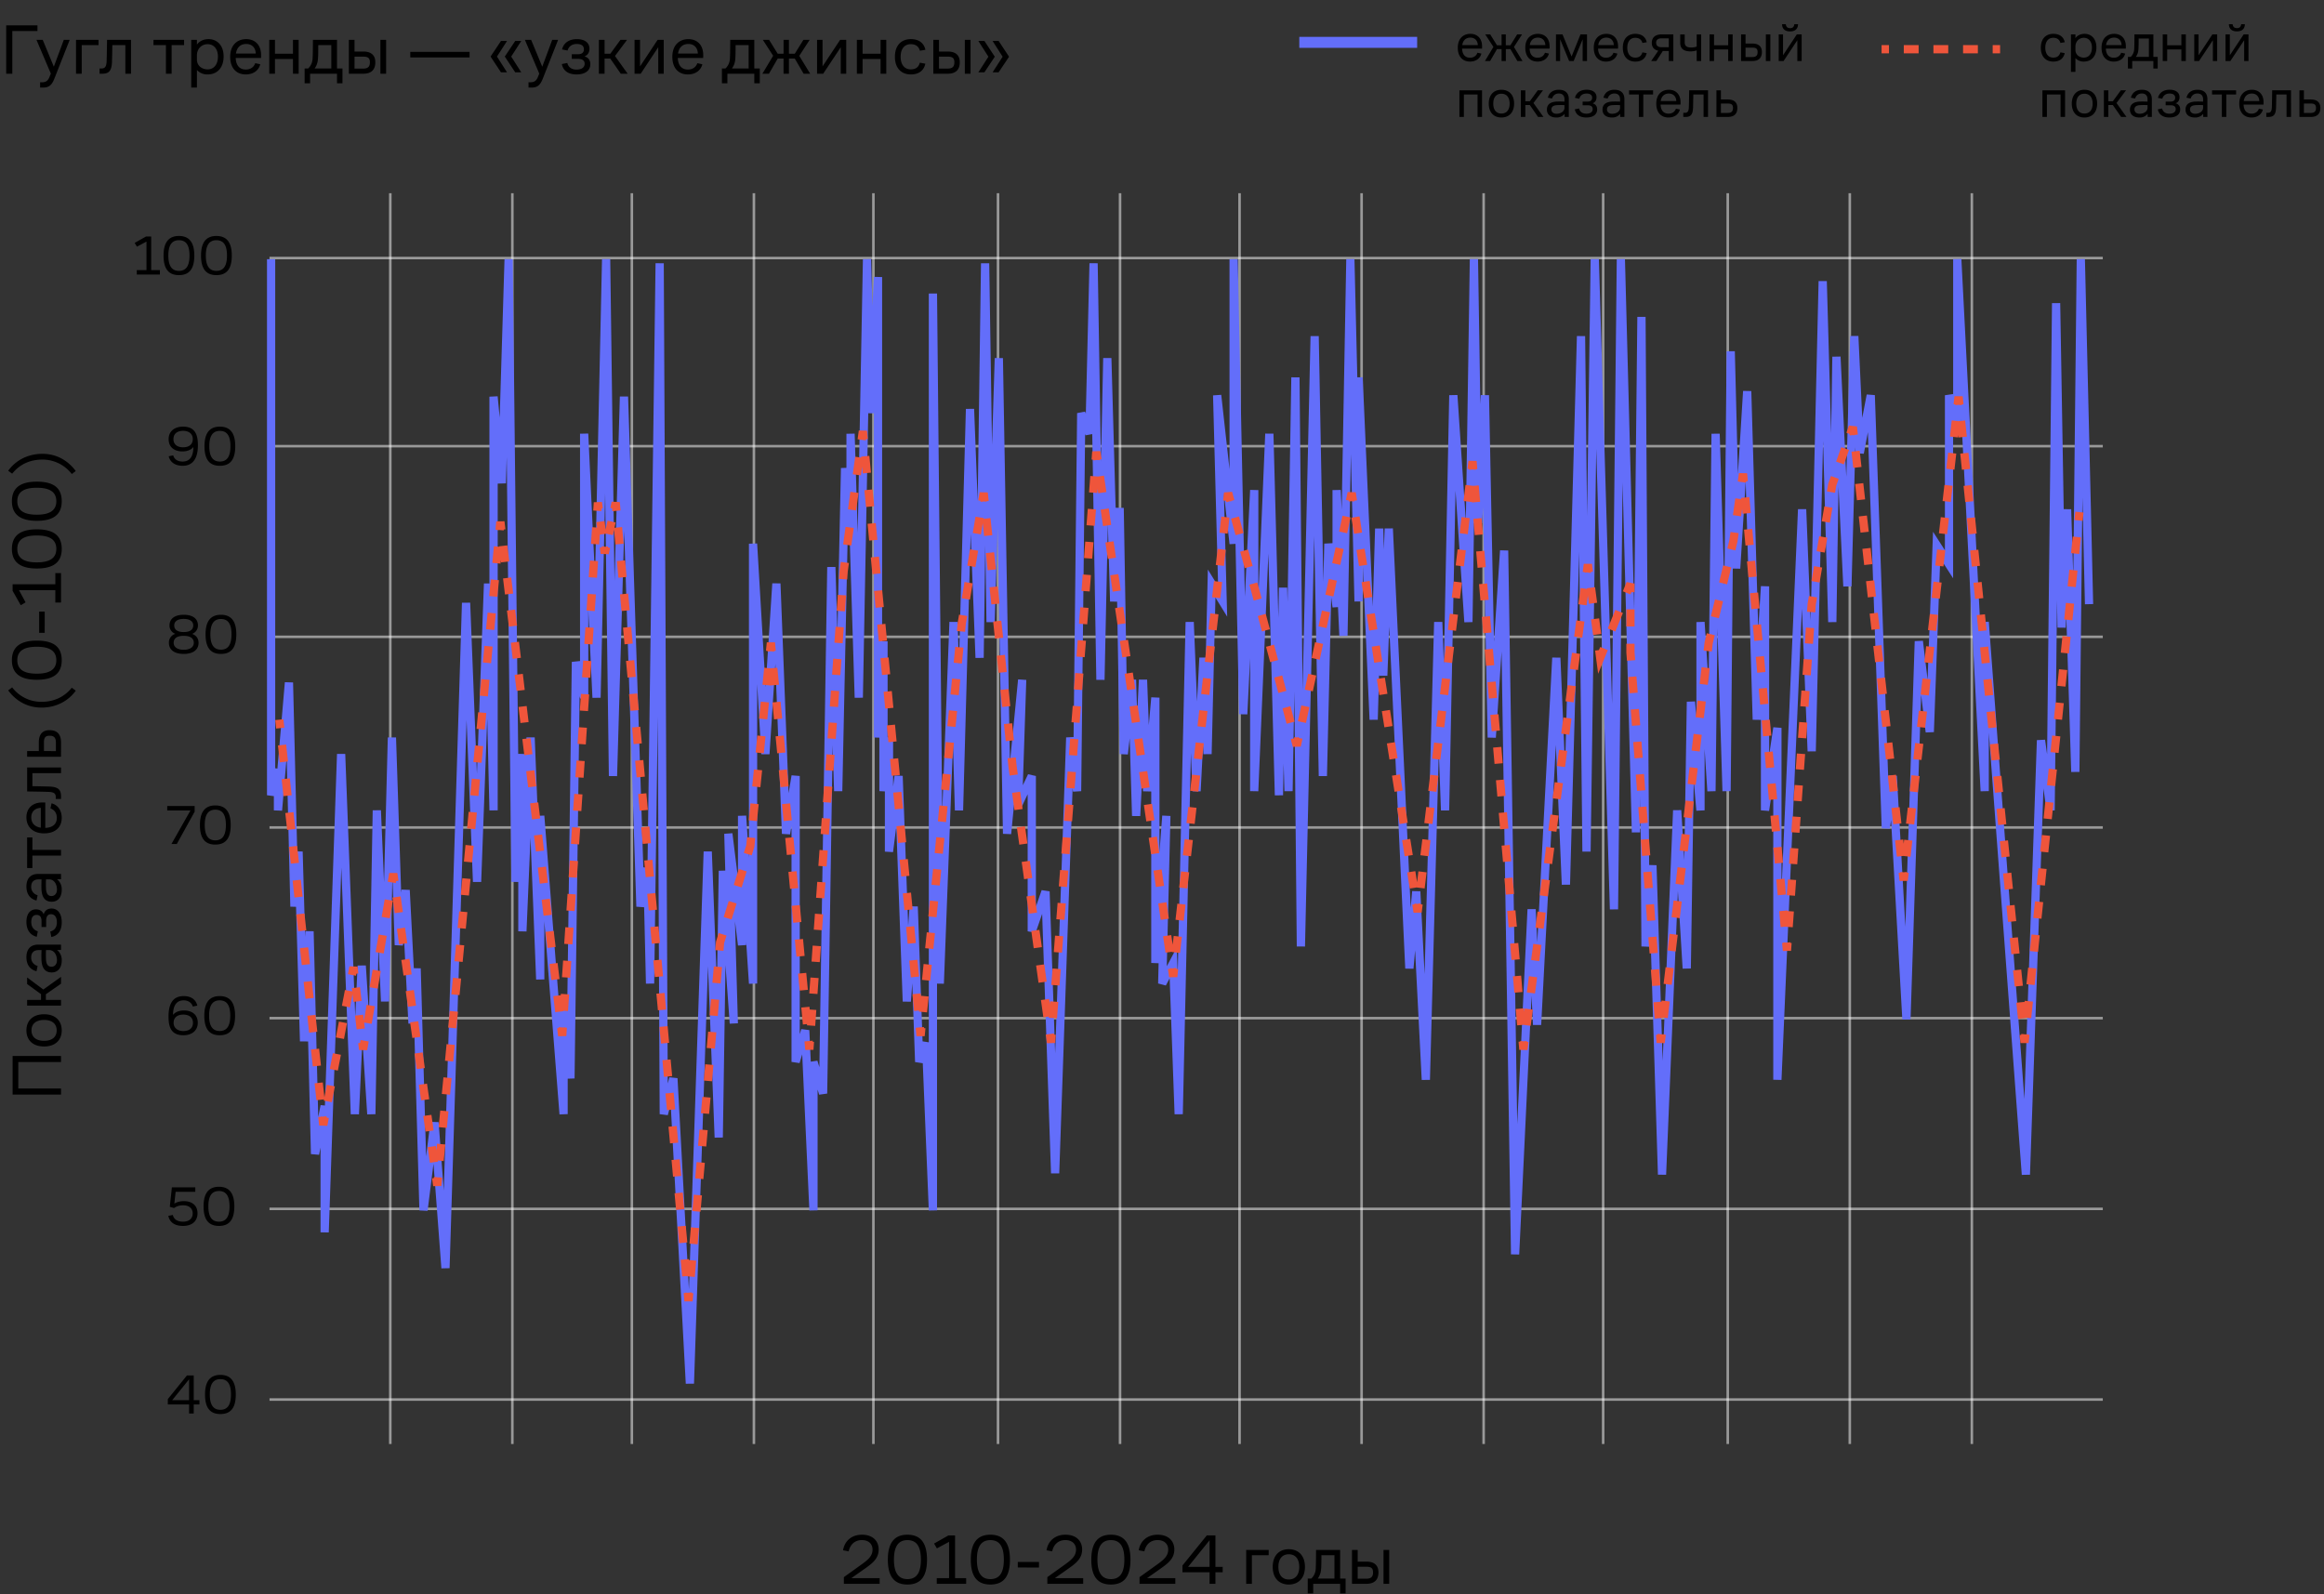
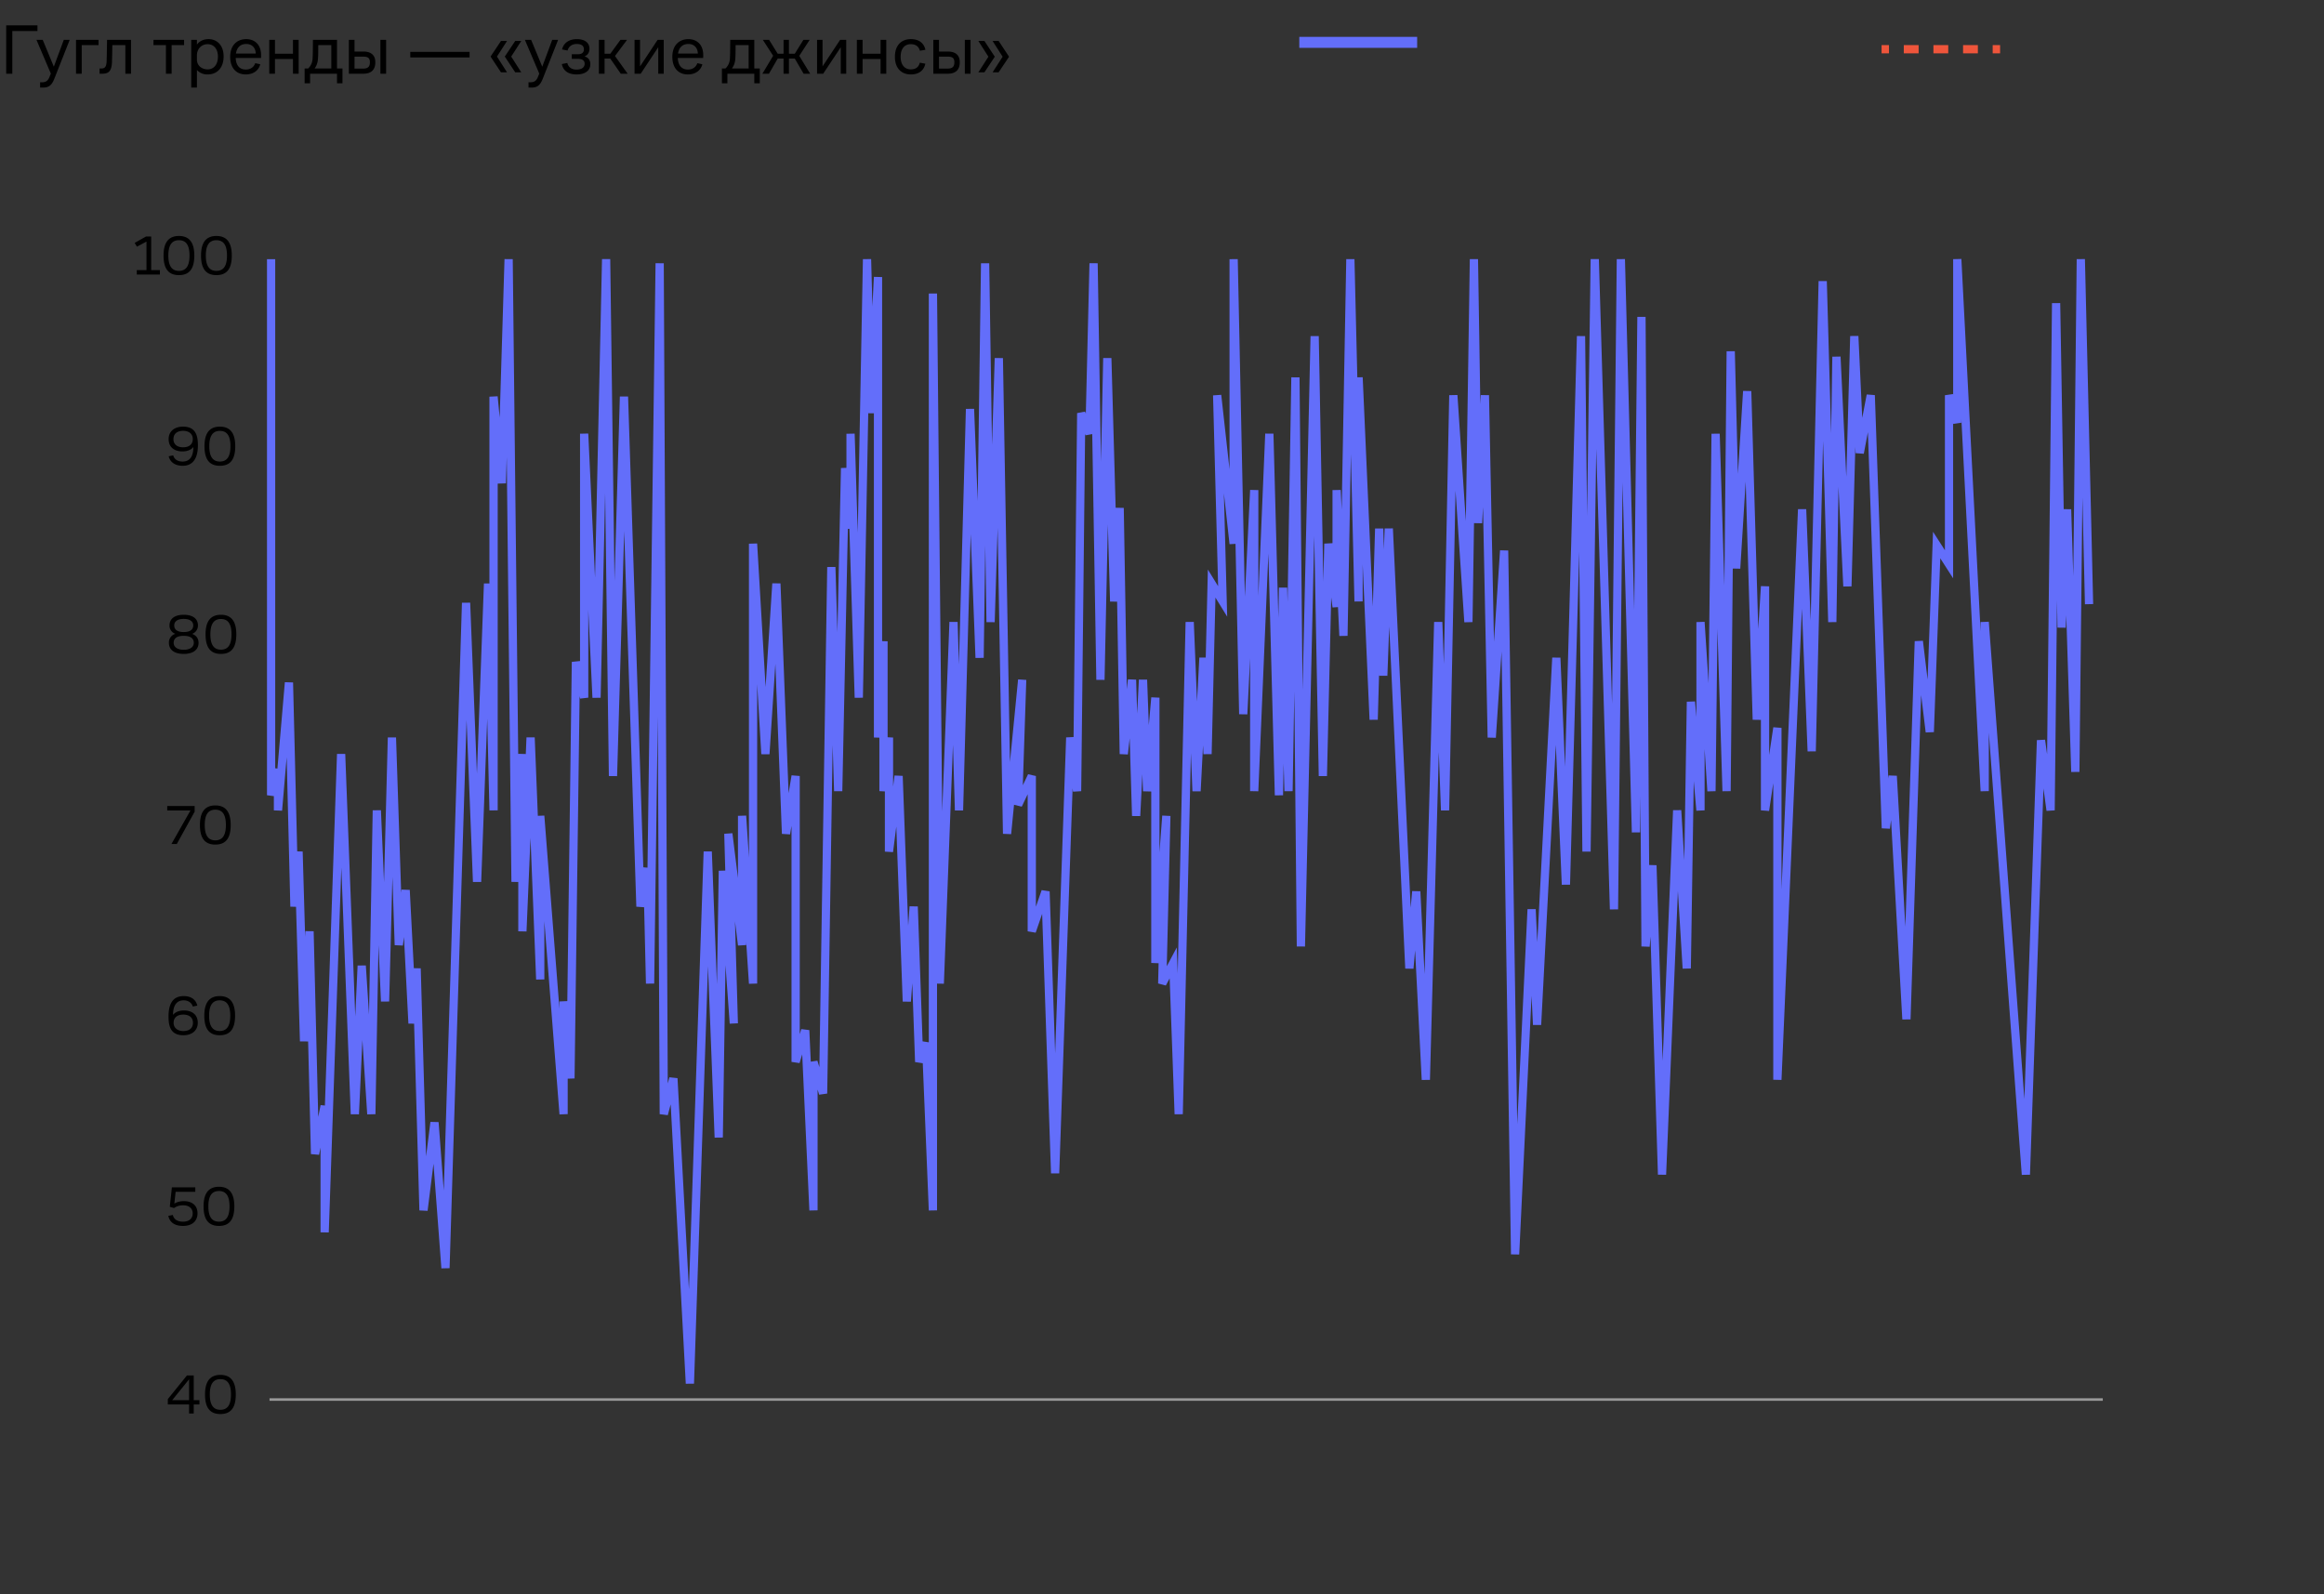
<svg xmlns="http://www.w3.org/2000/svg" width="914" height="627" fill="none" viewBox="0 0 914 627">
  <rect x="0" y="0" width="914" height="627" fill="#333333" stroke="none" />
  <path fill="#000" d="M74.37 556v-3.56H66v-2.1l7.52-9.3h2.67v9.72h2.24v1.68h-2.24V556zm-6.64-5.24h6.64v-8.22zm18.95 5.46c-4.25 0-6.05-2.7-6.05-7.7 0-4.88 1.8-7.7 6.05-7.7 4.27 0 6.05 2.82 6.05 7.7 0 5-1.78 7.7-6.05 7.7m-4.16-7.7c0 3.83 1.21 6.03 4.16 6.03 2.97 0 4.16-2.2 4.16-6.03 0-3.85-1.2-6.03-4.16-6.03s-4.16 2.18-4.16 6.03M71.97 482.22c-3.25 0-5.21-1.39-5.78-3.96l1.78-.35c.4 1.78 1.91 2.64 4 2.64 2.38 0 3.81-1.21 3.81-3.28 0-1.96-1.45-3.17-3.78-3.17-1.32 0-2.6.4-3.55 1.08l-1.67-.48.82-7.66h9.21v1.76h-7.74l-.5 4.64c.94-.6 2.3-.97 3.71-.97 3.39 0 5.4 1.8 5.4 4.78 0 2.9-1.92 4.97-5.7 4.97m14.13 0c-4.25 0-6.05-2.7-6.05-7.7 0-4.88 1.8-7.7 6.05-7.7 4.27 0 6.05 2.82 6.05 7.7 0 5-1.78 7.7-6.05 7.7m-4.16-7.7c0 3.83 1.21 6.03 4.16 6.03 2.97 0 4.16-2.2 4.16-6.03 0-3.85-1.2-6.03-4.16-6.03s-4.16 2.18-4.16 6.03M72.13 407.22c-4.95 0-5.85-3.41-5.85-7.37 0-5.87 2.33-8.03 5.96-8.03 2.95 0 4.75 1.34 5.37 3.74l-1.79.37c-.28-1.14-1.45-2.44-3.58-2.44-2.29 0-4.18 1.37-4.18 5.72.83-1.12 2.46-1.74 4.29-1.74 2.81 0 5.43 1.35 5.43 4.87 0 2.94-2.22 4.88-5.65 4.88m-3.85-4.88c0 2.02 1.63 3.23 3.8 3.23 2.31 0 3.81-1.12 3.81-3.23 0-2.12-1.5-3.24-3.8-3.24-2.32 0-3.81 1.12-3.81 3.24m18.12 4.88c-4.25 0-6.05-2.7-6.05-7.7 0-4.88 1.8-7.7 6.05-7.7 4.27 0 6.05 2.82 6.05 7.7 0 5-1.78 7.7-6.05 7.7m-4.16-7.7c0 3.83 1.21 6.03 4.16 6.03 2.97 0 4.16-2.2 4.16-6.03 0-3.85-1.2-6.03-4.16-6.03s-4.16 2.18-4.16 6.03M67.42 332l7.48-13.2h-9.13v-1.76h10.78v2.24L69.53 332zm17.26.22c-4.25 0-6.05-2.7-6.05-7.7 0-4.88 1.8-7.7 6.05-7.7 4.27 0 6.05 2.82 6.05 7.7 0 5-1.78 7.7-6.05 7.7m-4.16-7.7c0 3.83 1.21 6.03 4.16 6.03 2.97 0 4.16-2.2 4.16-6.03 0-3.85-1.19-6.03-4.16-6.03-2.95 0-4.16 2.18-4.16 6.03M72.26 257.22c-3.7 0-5.83-1.63-5.83-4.36a3.56 3.56 0 0 1 2.53-3.54 3.4 3.4 0 0 1-2.29-3.34c0-2.62 2.1-4.16 5.59-4.16 3.52 0 5.59 1.54 5.59 4.16 0 1.58-.88 2.84-2.29 3.36 1.5.51 2.53 1.74 2.53 3.52 0 2.73-2.16 4.36-5.83 4.36m-3.96-4.38c0 1.7 1.5 2.75 3.96 2.75 2.44 0 3.96-1.05 3.96-2.75 0-1.71-1.28-2.73-3.96-2.73-2.7 0-3.96 1.02-3.96 2.73m.22-6.84c0 1.63 1.19 2.62 3.74 2.62 2.57 0 3.74-1 3.74-2.62 0-1.56-1.3-2.55-3.74-2.55-2.42 0-3.74.99-3.74 2.55m18.37 11.22c-4.24 0-6.05-2.7-6.05-7.7 0-4.88 1.8-7.7 6.05-7.7 4.27 0 6.05 2.82 6.05 7.7 0 5-1.78 7.7-6.05 7.7m-4.15-7.7c0 3.83 1.2 6.03 4.15 6.03 2.97 0 4.16-2.2 4.16-6.03 0-3.85-1.19-6.03-4.16-6.03-2.94 0-4.15 2.18-4.15 6.03M71.86 183.22c-2.94 0-4.9-1.34-5.52-3.74l1.78-.37c.38 1.36 1.46 2.44 3.74 2.44 2.3 0 4.18-1.37 4.18-5.72-.83 1.12-2.46 1.74-4.29 1.74-2.81 0-5.43-1.35-5.43-4.87 0-2.94 2.22-4.88 5.65-4.88 4.95 0 5.86 3.41 5.86 7.37 0 5.87-2.56 8.03-5.97 8.03m-3.65-10.52c0 2.12 1.5 3.24 3.8 3.24 2.32 0 3.81-1.12 3.81-3.24 0-2.02-1.5-3.23-3.8-3.23-2.31 0-3.8 1.12-3.8 3.23m18.25 10.52c-4.24 0-6.05-2.7-6.05-7.7 0-4.88 1.8-7.7 6.05-7.7 4.27 0 6.05 2.82 6.05 7.7 0 5-1.78 7.7-6.05 7.7m-4.15-7.7c0 3.83 1.2 6.03 4.15 6.03 2.97 0 4.16-2.2 4.16-6.03 0-3.85-1.19-6.03-4.16-6.03-2.94 0-4.15 2.18-4.15 6.03M53.8 108v-1.76h3.81V95.02l-3.76 2.02-.88-1.5 4.44-2.5h2.05v13.2h3.43V108zm16.57.22c-4.25 0-6.05-2.7-6.05-7.7 0-4.88 1.8-7.7 6.05-7.7 4.27 0 6.05 2.82 6.05 7.7 0 5-1.78 7.7-6.05 7.7m-4.16-7.7c0 3.83 1.21 6.03 4.16 6.03 2.97 0 4.16-2.2 4.16-6.03 0-3.85-1.19-6.03-4.16-6.03-2.95 0-4.16 2.18-4.16 6.03m18.9 7.7c-4.25 0-6.05-2.7-6.05-7.7 0-4.88 1.8-7.7 6.05-7.7 4.27 0 6.05 2.82 6.05 7.7 0 5-1.78 7.7-6.05 7.7m-4.16-7.7c0 3.83 1.21 6.03 4.16 6.03 2.97 0 4.16-2.2 4.16-6.03 0-3.85-1.2-6.03-4.16-6.03s-4.16 2.18-4.16 6.03" />
  <path fill="#fff" fill-opacity=".5" d="M827 550v1H106v-1z" />
-   <path fill="#fff" fill-opacity=".5" d="M153 76h1v492h-1zM201 76h1v492h-1zM248 76h1v492h-1zM296 76h1v492h-1zM343 76h1v492h-1zM392 76h1v492h-1zM440 76h1v492h-1zM487 76h1v492h-1zM535 76h1v492h-1zM583 76h1v492h-1zM630 76h1v492h-1zM679 76h1v492h-1zM727 76h1v492h-1zM775 76h1v492h-1z" />
-   <path fill="#fff" fill-opacity=".5" d="M827 475v1H106v-1zM827 400v1H106v-1zM827 325v1H106v-1zM827 250v1H106v-1zM827 175v1H106v-1zM827 101v1H106v-1z" />
  <path fill="#636efa" d="M778.94 248.37v-3.69l3.23-.12 14 187.78 4.91-141.21 3.22-.17.8 5.78 1.92-177.5 3.24-.02 1.37 81.06 2.95.02.82 26.31 1.34-124.68 3.24-.02 3.24 135.7-3.24.08-1-42.03-1.16 107.97-3.24.04-1.94-61.67-.22 4.92-3.24-.04L809 236l-.9 82.76-3.23.2-1.2-8.84-5.3 151.96-3.23.06-12.96-173.93v22.97l-3.24.08-7.56-146.5v1.52l-3.17.47-.07-.23v60.97l-5.05-7.87-2.51 68.37-3.23.13-1.78-14.72-4.17 127.58-3.24.04-4.43-78.45-.45 3.42-3.22-.16L734.62 170l-1.61 8.49-3.21-.23-.12-2.49-1.5 54.9-3.24.04-1.88-39.22-.82 53.22-3.24.02-2.01-71.26-2.85 122.08-3.24.02-2.23-56.16-8.03 185.39-3.24-.08V308.06L695.76 319l-3.22-.25v-35.63.05l-3.24-.05-2.74-93.7-2.13 34.28-2.95-.06-.82 87.56-3.24.04-1.97-63.93-.73 63.9-3.24.08-1.08-16.67v24.13l-3.24.15-1.03-11.62-1.13 73.68-3.24.07-1.86-30.54-4.63 111.6-3.23-.01-2.91-93.64-.34 3.98-3.24-.13-.38-59.2-.15 14.33-3.24.03-3.63-137.7-1.77 167.95-3.24.03-5.36-181.22-2.2 158.49h-3.25l-1.25-117.92-3.6 130.92-3.25.02-2.33-55.04-5.77 110.2h-3.23l-.55-11.47-4.86 101.76-3.24-.06-3.7-237.13-2.24 33.93-3.24-.08-1.82-90.68-.34 6.4-3.19-.07-.59 38.93-3.23.08-3.45-51.77-2.5 125.77-3.24.02-.84-23.04-3.48 129-3.24.04-2.6-50.99-.64 7.25-3.24-.06-6.3-134.56-.72 19.38-3.24-.01-.02-.8-.52 18.1-3.24.02-2.7-61.21v14.64l-3.24.04-1.4-58.02-1.3 71.53-3.24.05-.53-11.36-2.15.14-.52-3.94-1.66 70.27-3.24-.01-1.77-94.41-3.63 161.46-3.24-.02-.97-100.36-.65 39.27-3.24.02-.3-10.87-.24 12.48-3.24.01-2.53-95.14-3.95 93.54-3.24-.06V258.9L490.57 281l-3.24-.05-1.42-67.02-2.35.13-2.22-20.03 1.3 48.54-4.62-7.5-1.49 61.57-3.24.03-.15-3.51-.93 18.12-3.24-.02-.6-15.03-3.18 142.06-3.24.02-1.94-53.46-1.5 2.8-3.04-.8.2-7.96-2.9-.11v-67.52.08l-3.24-.08-.25-6.77-.83 16.52-3.24-.03-.92-30.56-.71 6.36-3.23-.15-1-59.96-2.78-.04-.86-30.34-1.3 61.15-3.24-.01-1.6-96.68-2.6.48-.21-.52-1.53 140.5-3.23.2-.16-1.3-5.25 151.45h-3.24l-3.48-102.09-2.55 7.4-3.15-.53v-53.91l-2.32 4.87-3.04-.74-1.13 11.56-3.23-.13-2.09-120.32-1.15 37.08-3.24-.03-.47-30.26-.61 44.31-3.24.04-1.89-48.8-2.97 108.8h-3.24l-.76-25.83-3.56 93.97-2.7-.04v89.19l-3.24.06-2.37-57.93-3.03-.47-1.1-31.03-.53 7.3-3.23-.05-2.52-68.85-1.28 10.06-3.22-.2V311.3l-2.16-.11v-21.03l-2.16-.06V162.58l-2.22-.03-2.1 111.9-3.24.02-2.08-66.46-.6.03-2.18 103.18-3.24.01-.56-18.15-2.14 137.08-3.17.44-.61-2v47.49l-3.24.07-2.81-61.42-1.05 3.43-3.16-.47v-92.86l-.57 3.37-3.21-.2-2.57-66.91-2.3 35.6-3.23-.02-1.62-27.62v117.82l-3.24.1-1.09-16.53v1.29l-3.22.2-1.18-9.53 1.16 40.1-3.23.16-1.66-23.02-1.04 67.8-3.24.04-2.6-67.46-5.5 164.24-3.24.03-5.94-109.9-1.14 4.26-3.19-.41-.75-156.47-1.4 105.12-3.25.02-.71-30.05-3.07-.22-4.77-147.72-2.79 96.36-3.24-.03L238 194.03l-1.77 80.43-3.23.04-1.63-34.65v34.57l-3.2.37-.22-.95-1.98 150.37-2.7.1v13.93l-3.23.13-5.95-75.99v22.88l-3.24.06-2.21-55.78-1.57 36.86-3.24-.07v-19.39l-2.7-.05-1.84-167.15-.32 10.39-3.23.1v-.08 128.6l-3.25.04-.87-36.12-2.37 64.26H186l-2.5-63.7-6.68 215.62-3.23.07-3.1-41.17-2.32 18.54-3.23-.16-2.08-73.46-2.24-.03-1.75-34.07-.42 3.37-3.23-.15-.89-26.84-1.27 49-3.24.03-.96-22.24-1.2 66.53-3.24.08-1.89-29.26-1.35 29.23-3.24-.02-3.7-97.03-4.94 143.52-3.24-.05v-33.36l-.57 2.86-3.21-.28-1.1-44.3-3.22-.03-1.53-52.93-2.25-.06-1.44-58.77-1.8 21.02-3.24-.13v-5.6l-2.7-.35V101.95h3.24V302.2l.87.1 2.92-33.96 3.23.1 1.63 66.45 2.15.05.97 33.56.11-2.24 3.24.04 1.8 73.05.93-4.66 1.69.17 4.76-138.32h3.24l3.94 103.27.92-20.03 3.24-.02 1.25 19.32 1.45-80.34 3.24-.05 1.22 28.32 1.48-56.94 3.24-.01 2.02 61.09.15-1.23 3.23.12 1.59 30.79 2.73.06 2.1 73.98 1.7-13.58 3.22.08 2.03 26.91 7.15-231.2 3.24-.02 2.65 67.26 2.75-74.82 2.16.01v-73.48l3.24-.16.8 8.4 1.9-62.36 3.24.03 2.15 194.84.01-.27 2.97.08.27-6.55h3.24l1.23 30.86 2.55-.1 5.94 75.98v-2.86l3.1-.14 1.76-133.43 3.2-.34.04.18V170.6l3.24-.07 2.66 56.71 2.74-125.33H240l1.68 126.58 2.1-72.53h3.24l5.99 185.2 1.64.13 3.17-237.75 3.24.02 1.56 322.62.66-2.43 3.18.34 4.49 83.06 5.78-172.24h3.23l2.01 52.32.7-44.72 2.57-.07-.41-14.46 3.22-.24 2.18 17.62v-24.45l3.23-.1 1.09 16.53V213.87l3.23-.1 3.32 56.47 2.63-40.8 3.23.04 3.18 82.54 1.17-7.05 3.22.27V406.8l.6-2.01 3.17.4.57 12.42 2.6-.39.78 2.54 3.08-196.73 3.24-.02.78 25.71 1.38-64.62 2.16-.08v-13.4l3.24-.06 1.21 39.04 2.03-107.68 3.24-.01.5 18.6.58-11.61 3.24.08v143.21l2.16.06V290l2.16.11v19.28l.55-4.35 3.23.15 2.15 58.93.55-7.63 3.24.06 1.87 53.07 2.45.37V115.47l3.24-.02 2.03 203.8 2.83-74.63 3.24.02.49 16.79 2.75-100.6 3.24-.01 1.4 36.23 1.3-93.5h3.24l1.1 71.47 1.06-34.2 3.24.03 2.75 158.95 3.2-32.57 3.23.22-1.37 41.43 2.07-4.34 3.08.7v51.41l2.25-6.52 3.15.47 2.17 63.75 4.31-124.3 2.93-.14 1.39-127.42 3.12-.59.31.77 1.43-59.14 3.24.02L433 181.7l.87-40.86h3.24l1.66 58.88 3.2.06 1.2 71.35.43-3.92 3.23.13.4 13.4.68-13.43 3.24.02.66 17.9.97-10.95 3.23.14v60.9l1.08-14.52 3.24.16-1.45 59.11 3.93-7.38.37 10.26 3.09-138.3 3.24-.03 1.27 31.34.9-17.3h2.52l.84-34.63 4.03 6.55-2-75.06 3.23-.22 3.25 29.28v-82.63l3.24-.03 2.8 132.76 2.06-41.98 3.24.08v41.69l2.7-63.92 3.24.02 1.93 72.43.23-11.87h3.24l.15 5.7 1.47-88.41 3.24.01 1.19 123.03 3.13-139.27h3.24l1.8 96.54.36-14.9 3.23-.17.01.1v-20.98l3.24-.07.37 7.76 1.8-98.55h3.23l1.12 46.5 2.12-.04 3.98 90.2.88-30.7h3.24l.23 8.28.31-8.3 3.24-.02 6.99 149.2.58-6.53 3.23.06 1.66 32.6 3.74-138.53 3.24-.01.6 16.54 2.1-105.73 3.24-.07 3.3 49.61 1.56-103.05h3.24l.9 57.03.18-3.57 3.24.05 1.95 97 2.38-35.98 3.23.08 3.53 225.68 4.04-84.61h3.23l.62 13.03 5.87-111.98 3.23.01 1.82 42.9 4.66-169.39 3.24.03.76 70.81 1.4-101.1 3.24-.02L634 276.91l1.85-174.98 3.23-.02 3.64 137.92 1.22-115.19h3.25l1.4 215.61 2.91.08 2.4 77 4.09-98.64 3.23-.03 1.2 19.73.97-62.37 3.23-.12.55 6.17V244.7l3.23-.11 1.57 24.2 1.14-98.18 3.24-.03 1.83 59.8.87-92.21 3.24-.03 1.22 48.28 2.02-32.66 3.24.06 2.73 93.63 1.05-16.91 3.24.1V297l1.63-10.94 3.23.25v63.57l6.48-149.61h3.24l1.74 43.83 3.12-133.55h3.24l1.69 59.99.47-30.24 3.24-.05 2.26 47.3 1.52-55.38 3.24-.03 1.51 32.25 1.76-9.23 3.2.25 5.26 150.79.16-1.18 3.23.12 3.35 59.39 3.67-112.34 3.23-.14 1.84 15.26 2.14-58.14 4.67 7.27v-60.97l3.17-.47.07.23v-53.29l3.24-.08z" />
-   <path fill="#ef553b" d="m272.13 508.66.55.05-.28 3.2-3.23.01-.3-3.27.57-.05.01-.17.96.08h.08l1.6-.15zm-1.2-13.03 1.26.11 1.62.14-.56 6.42-3.23-.29v-.06l-.13.01-1.61.15-.6-6.55 3.23-.3zm4-12.57-.56 6.4-3.22-.27.56-6.42zm-4.62 5.66-3.23.3-.6-6.55 3.23-.3zm5.76-18.5-.57 6.42-3.23-.28.57-6.42zm-6.95 5.42-3.23.29-.6-6.54 3.23-.3zm-96.85-12.54.38.03.48-.06.02.1.73.08-.3 3.26-3.22.08-.44-3.07.7-.1.04-.48zm104.93-5.7-.57 6.41-3.23-.28.57-6.42zm-9.27 5.15-3.23.3-.6-6.55 3.23-.3zm-92.8-12.36-.62 6.53-2.3-.22.06.43-3.2.45-.87-6.13 3.2-.46.25 1.74.25-2.64zm103.2-5.62-.57 6.41-3.23-.28.57-6.41zm-11.6 4.89-3.22.3-.6-6.55 3.23-.3zm-96.19-4.8-3.2.45-.87-6.14 3.2-.45zm5.83-7.52-.62 6.53-3.23-.31.62-6.53zm-47.92 2.46.88.17-.6 3.1-3.2-.12-.36-3.33.94-.1.03-.16.53.1.11-.01 1.61-.18zm151-7.86-.56 6.42-3.23-.29.57-6.41zm-13.91 4.63-3.23.3-.6-6.55 3.23-.3zm-137.96-4.75.94-4.9 3.18.61-1.19 6.22-3.18-.61.1-.49-2.98.33-.72-6.65 3.22-.35zm41.23.76-3.2.46-.87-6.14 3.2-.45zm8.8-8.3-.62 6.53-3.23-.31.63-6.53zm102.97-5.17-.56 6.42-3.23-.29.57-6.41zm-16.23 4.37-3.23.3-.6-6.55 3.23-.3zm-130.27-8.38-1.2 6.22-3.17-.62 1.19-6.21zm33 5.21-3.2.45-.87-6.13 3.21-.46zm-40.85-.97-3.22.35-.72-6.65 3.22-.35zm52.62-8.12-.62 6.53-3.22-.3.62-6.54zM145 409.65l-.6 3.46-3.2-.09-.31-2.7.72-.08.2-1.14zm454.12-.05 1.34-.12.02.3.67.09-.42 3.18-3.22-.07-.28-3.22.67-.06.04-.26zm-279.47.18.5.04-.22 3.13-3.23.04-.31-3.34.53-.05v-.02l.12.01 2.57-.24zm-37.93-3.7-.56 6.42-3.23-.29.57-6.41zm-18.56 4.11-3.22.3-.6-6.55 3.23-.3zm151.4-3.21.66.05-.25 3.23-3.22.1-.47-3.4.7-.1.01-.08.38.03 2.12-.3zm238.96-.12.15.01.82-.06.01.16.63.08-.4 3.28-3.22-.07-.25-3.2.6-.05.05-.35zm143.13.02.87-.09.01.18.65.07-.34 3.26h-3.22l-.33-3.18.63-.06.04-.36zm-660.19-4.42-1.18 6.22-3.19-.61 1.2-6.22zm28.9 5.38-3.2.45-.87-6.14 3.21-.45zm55.97-3.69.25.02.76-.1.02.15.59.04-.22 3.28-3.23.08-.37-3.16.56-.07.03-.35zm142.07.26.58.06-.31 3.12h-3.23l-.31-3.31.62-.06v-.07l.37.03 2.23-.2zm-238.6 1.44-3.22.35-.72-6.65 3.22-.35zm22.58-10.04-1.2 6.92-1.59-.28-1.39-.24.28 2.33-3.22.37-.63-5.4 3.21-.38.28 2.34 1.06-6.21zm32.72 2.15-.62 6.54-3.22-.31.62-6.53zm138.35-.87 2.6.18-.44 6.27-3.24-.23.04-.48h-.04l-1.61.16-.63-6.67 3.22-.3zm281.02.88.16-1.25 3.21.42-.84 6.37-2.88-.39-2.44.21-.56-6.43 3.23-.27zm200.06-3.98-.68 6.53-2-.21.02.13-3.23.33-.64-6.35 3.22-.33.02.2.06-.63zm-142.83-.05-.79 6.55-1.6-.2-.32-.03v.15l-3.22.25-.5-6.4 3.16-.24.06-.47zm-243.8 1.08.08-1.16 3.23.25-.5 6.46-3.22-.25.03-.46-2.18.3-.95-6.78 3.21-.45zm-130.05-1.76-.56 6.41-3.23-.28.56-6.42zm79.33-1.57 3.05.3-.63 6.24-3.22-.32.04-.42-.3.03-1.62.15-.63-6.6 3.22-.31zm-138.35-.54-.44 6.56-1.62-.11-.2-.02.01.18-3.22.38-.75-6.31 1.6-.2 1.35-.16.03-.54zm38.14 5.96-3.22.29-.6-6.54 3.23-.3zm-119.75-3.38-3.22.37-.36-3.04-.99 5.19-3.18-.62 1.19-6.21 2.85.54-.14-1.27 3.21-.37zm21.42 1.83-3.2.46-.87-6.14 3.2-.45zm-40.28-3-3.22.34-.72-6.64 3.22-.35zm57.99-7.65-.62 6.53-3.23-.31.62-6.53zm140.6-.18-.44 6.27-3.24-.23.45-6.27zm282.59-.3-.85 6.35-3.21-.42.84-6.37zm-5.75 5.77-3.22.28-.56-6.43 3.23-.28zm-281.07-.86-3.22.31-.63-6.67 3.22-.3zm-167.97-7.37-1.19 6.92-3.19-.55 1.19-6.92zm645.82 5.76-3.22.33-.65-6.35 3.22-.33zM653 387.61l-3.23.25-.5-6.4 3.23-.24zm-235.81-6.41-.5 6.45-3.23-.24.5-6.46zm383.68-.25-.68 6.52-3.22-.33.67-6.52zm-142.6-.12-.8 6.55-3.2-.38.78-6.56zm-374.3-.4-.56 6.41-3.23-.28.56-6.42zm127.67 5.7-3.2.45-.95-6.79 3.21-.45zm-45.18-6.61-.62 6.24-3.22-.33.62-6.24zm-146.4 5.6-3.22.39-.76-6.32 3.21-.4zm4.63-7.08-.44 6.55-3.23-.21.44-6.56zm136.76 6.1-3.22.31-.63-6.6 3.22-.31zm101.15-3.04.78.1-.36 3.16-3.21.06-.48-3.23.8-.12.03-.24.93.1 1.45-.21zm-201.83 2.92-3.23.3-.6-6.55 3.23-.3zm-120.14-3.81.31 2.7-.77.1-.15.8-3.19-.61.6-3.1zm21.27 3.08-3.2.45-.87-6.13 3.2-.46zm-39.99-4.03-3.22.35-.72-6.64 3.22-.35zm200.94-7.07-.45 6.27-3.23-.23.44-6.28zm-140.27-.34-.62 6.53-3.23-.3.62-6.53zm423.64-.15-.85 6.36-3.21-.43.85-6.36zm-8.55 5.64-3.22.28-.56-6.43 3.23-.27zm-281.22-1.33-3.22.3-.63-6.67 3.22-.3zm477.82-.98-3.23.33-.64-6.36 3.22-.32zM652 374.82l-3.23.25-.5-6.4 3.23-.25zm-499.9-6.7-1.18 6.93-3.2-.55 1.2-6.92zm309.1 3.49.39-3.47 3.22.37-.72 6.34-3.22-.37.01-.11-2.5.37-.95-6.46 3.21-.47zm-43.03-3.33-.5 6.46-3.23-.25.5-6.46zm384.04-.37-.68 6.52-3.22-.33.67-6.53zm-142.38-.2-.79 6.56-3.21-.39.78-6.55zm44.3 3.18.5.04-.23 3.1-3.23.03-.29-3.13.5-.05.01-.18 1.14.08 1.58-.15zm-418.4-2.9-.94 3-.26 3.02-3.23-.28.28-3.2.02-.18.05-.17.99-3.16zm81.97-.95-.62 6.24-3.23-.32.63-6.24zm42.05 5.51-3.21.45-.95-6.8 3.21-.44zm-191.23-.07-3.21.39-.76-6.32 3.22-.39zm7.04-7.55-.44 6.55-3.23-.22.44-6.55zm-65.4 6.09-3.2.45-.87-6.13 3.2-.46zm200.03-.09-3.23.3-.63-6.6 3.22-.3zm-100.62 0-3.23.3-.6-6.55 3.23-.3zm-139.11-4.96-3.22.35-.72-6.64 3.22-.35zm203.28-6.33-.45 6.27-3.24-.23.45-6.27zm284.16-.66-.84 6.36-3.22-.43.85-6.36zm-424.09-.19-.62 6.53-3.23-.3.63-6.53zm412.75 5.7-3.23.28-.56-6.43 3.23-.28zm106.42-6.13 2.53.18-.45 6.2-1.61-.12-1.41-.1h-.12l-1.61.16-.58-6.26 3.23-.3zm-387.8 4.31-3.22.3-.63-6.66 3.22-.3zm477.78-.35-3.22.33-.65-6.35 3.22-.33zm-141.95-.3-3.23.25-.5-6.4 3.23-.24zm-184.76-6.2-.72 6.34-3.22-.37.72-6.34zm-6.56 5.54-3.2.47-.95-6.46 3.21-.47zm-40.53-6-.5 6.46-3.22-.25.5-6.45zm-129.47.02-1.98 6.31-3.1-.97 1.99-6.31zm513.87-.51-.68 6.52-3.22-.34.68-6.52zm-649.08-.58-1.18 6.92-3.2-.55 1.2-6.92zm506.93.31-.79 6.56-3.22-.39.8-6.55zm-292.46-.04-.63 6.24-3.22-.32.62-6.24zm-151.94 5.28-3.22.39-.76-6.32 3.22-.39zm190.85-.87-3.21.45-.95-6.8 3.21-.44zm-249.42-.22-3.21.45-.87-6.14 3.21-.45zm400.24-3.05.83.1-.38 3.17-3.2.05-.5-3.17.83-.13.04-.31 1.1.13 1.22-.2zm-332.24-3.88-.44 6.55-3.23-.22.44-6.55zm31.94 6.02-3.23.3-.6-6.55 3.23-.3zm100.54-.12-3.22.3-.63-6.6 3.22-.31zm-34.28-10.62-.45 6.27-3.24-.23.46-6.27zm-205.62 5.58-3.22.35-.72-6.64 3.22-.35zm490.57-6.43-.84 6.36-3.22-.43.85-6.36zm96.8-.1-.44 6.2-3.23-.23.44-6.2zm-521.34-.41-.62 6.53-3.22-.31.62-6.53zm517.33 6.13-3.22.3-.58-6.25 3.23-.3zm-106.94-.24-3.22.28-.56-6.43 3.23-.28zm196.22-2.01-3.22.33-.65-6.36 3.23-.33zm-477.74-.28-3.22.3-.63-6.67 3.22-.3zm243.4-2.3.52-4.3 3.22.4-.77 6.33-3.15-.39-2.71.43-1-6.34 3.2-.5zm92.7 2.19-3.23.25-.5-6.4 3.23-.25zm-182.33-6.1-.72 6.34-3.22-.36.72-6.35zm-174.04-.36-1.98 6.3-3.1-.97 1.99-6.3zm164.15 5.68-3.2.47-.95-6.46 3.21-.47zm-37.65-6-.5 6.46-3.23-.25.5-6.46zm384.76-.63-.68 6.52-3.22-.33.68-6.52zm-434.72.27-.62 6.24-3.23-.33.63-6.24zm292.8-.6-.8 6.56-3.21-.39.78-6.55zm-447.5 5.71-3.22.4-.76-6.33 3.22-.38zm-59.21-3.8.43 3.07-.9.13-.14.77-3.19-.55.6-3.46zm593.7-.13.68.08-.36 3.17h-3.22l-.36-3.2.69-.07.03-.27 1.19.13 1.31-.14zm-344.01 2.11-3.21.45-.95-6.79 3.2-.45zm-178.65-6.68-.44 6.56-3.24-.22.44-6.55zm29.86 6.05-3.22.3-.6-6.55 3.23-.3zm100.48-.25-3.22.3-.63-6.6 3.22-.31zm-32.12-9.94-.45 6.27-3.24-.23.45-6.28zm381.73-.79-.44 6.2-3.23-.24.44-6.2zm-95.99-.24-.84 6.36-3.21-.43.84-6.36zm-493.7 5.86-3.22.35-.72-6.64 3.22-.36zm583.65-.03-3.23.3-.57-6.25 3.23-.3zm-514.94-6.68-.62 6.53-3.22-.3.62-6.54zm408.05 6.1-3.23.28-.56-6.43 3.23-.28zm196.03-1.87-3.23.33-.64-6.35 3.22-.33zm-41.67-5.04.18-1.58 3.22.37-.72 6.34-2.87-.32-.9.1-1.6.18-.72-6.37 3.22-.37zm-193.07 4.45-3.2.5-1-6.34 3.2-.5zm6.97-5.86-.77 6.34-3.22-.4.78-6.33zm-93.47-.02-.72 6.35-3.22-.37.72-6.34zm179.9 6-3.23.24-.5-6.4 3.23-.24zm-352-6.8-.34 3.34-.02.17-1.04 3.3-3.1-.96.95-3 .32-3.17zm15.63 6.36-3.22.3-.63-6.66 3.22-.3zm143.26-.46-3.21.47-.95-6.45 3.21-.48zm-34.78-6-.5 6.45-3.22-.25.49-6.45zm-49.7.07-.63 6.24-3.22-.32.62-6.24zm434.82-.83-.68 6.52-3.22-.33.67-6.53zm-592.3 5.79-3.2.38-.77-6.31 3.22-.4zm450.6-6.19-.79 6.56-3.22-.39.79-6.56zm-260.49 3.42-3.2.45-.95-6.8 3.2-.44zm-175.88-6.2-.44 6.55-3.23-.22.44-6.55zm27.8 6.06-3.23.3-.6-6.55 3.23-.3zm100.41-.38-3.22.31-.63-6.6 3.22-.32zm-29.96-9.27-.45 6.28-3.24-.24.45-6.27zm381.72-.63-.44 6.2-3.24-.23.45-6.2zm-95.18-.58-.85 6.37-3.21-.43.84-6.36zm87.1 6.06-3.23.3-.57-6.26 3.22-.3zm-583.94-.76-3.22.35-.72-6.65 3.22-.35zm477.08-.18-3.22.28-.56-6.43 3.23-.28zm-405.68-6.3-.62 6.53-3.23-.3.62-6.53zm601.53 4.59-3.22.33-.65-6.36 3.22-.33zm-35.53-6.24-.72 6.34-3.22-.36.72-6.34zm-5.74 5.88-3.22.36-.71-6.37 3.22-.36zm-194.16-.22-3.2.5-1-6.33 3.2-.5zm10.5-5.83-.77 6.33-3.21-.39.77-6.33zm-93.57-.05-.72 6.35-3.22-.37.72-6.34zm177.47 5.89-3.23.25-.5-6.4 3.23-.25zm-275.36-6.5-.62 6.23-3.22-.32.62-6.24zm81.35 5.5-3.21.46-.95-6.45 3.21-.47zm-31.9-6.02-.5 6.46-3.22-.25.5-6.46zm-123.76-.3-.67 6.66-3.22-.33.67-6.67zm13.03 6.34-3.22.3-.63-6.66 3.22-.3zm-98.95-.73-3.22.39-.76-6.32 3.22-.39zm595.16-6.2-.68 6.53-3.22-.34.67-6.52zm-141.48-.46-.78 6.56-3.22-.39.79-6.56zm-437.06-2.79-.44 6.56-3.23-.22.44-6.55zm25.73 6.1-3.23.29-.6-6.55 3.23-.29zm147.38-.36-3.2.44-.95-6.79 3.2-.45zm-47.04-.15-3.22.3-.63-6.6 3.22-.31zm-27.8-8.6-.45 6.27-3.24-.23.45-6.27zm381.7-.47-.44 6.2-3.23-.24.44-6.2zm-10.11 5.35-3.23.3-.58-6.26 3.23-.3zm-84.26-6.27-.85 6.36-3.2-.43.84-6.36zm-22.55 4.98-3.23.28-.56-6.42 3.23-.28zm-477.42-.25-3.22.35-.72-6.65 3.22-.35zm74.08-6.24-.62 6.53-3.23-.31.62-6.53zm599 4.93-3.23.33-.65-6.35 3.23-.33zm-32.8-6.22-.72 6.35-3.22-.37.72-6.34zm-8.6 5.83-3.23.36-.71-6.37 3.22-.36zm-180.7-5.98-.76 6.33-3.22-.39.77-6.33zm-14.04 5.82-3.2.5-1-6.34 3.2-.5zm-79.63-5.88-.72 6.34-3.22-.37.72-6.34zm175.04 5.77-3.23.25-.5-6.4 3.23-.25zm-273.12-6.18-.62 6.24-3.23-.33.63-6.24zm78.2 5.06-3.2.47-.95-6.45 3.21-.47zm-29-6.02-.5 6.46-3.24-.25.5-6.46zm-212.2 5.6-3.22.38-.76-6.32 3.22-.39zm88.8-6.32-.68 6.66-3.22-.32.67-6.67zm10.41 6.35-3.22.3-.63-6.67 3.22-.3zm498.82-6.64-.68 6.52-3.22-.33.67-6.52zm-141.25-.53-.8 6.55-3.2-.38.78-6.56zm-437.76-2.79-.44 6.56-3.23-.22.44-6.56zm23.66 6.12-3.23.3-.6-6.55 3.23-.3zm100.27-.64-3.22.3-.63-6.6 3.22-.3zm45.95-3.56.46 3.34-3.2.45-.48-3.4v-.05l-.36-3.36 3.23-.34zm-71.6-4.36-.44 6.27-3.24-.23.45-6.28zm381.7-.32-.45 6.2-3.23-.24.44-6.19zm-12.16 5.23-3.22.3-.58-6.25 3.23-.3zm-81.41-6.48-.85 6.36-3.2-.43.84-6.36zm-25.36 4.85-3.22.28-.56-6.43 3.23-.28zm-400.98-6.7-.62 6.53-3.23-.3.63-6.54zm-76.76 6-3.22.36-.72-6.65 3.22-.35zm673.22-.71-3.22.32-.65-6.35 3.22-.33zm-30.06-6.2-.72 6.34-3.22-.37.72-6.34zm-189.19-.14-.77 6.34-3.22-.4.77-6.33zm-17.58 5.8-3.2.5-1-6.33 3.2-.5zm195.3.1-3.23.37-.7-6.38 3.21-.36zm-271.5-5.98-.72 6.34-3.22-.36.72-6.35zm-98.27-.2-.63 6.24-3.22-.32.62-6.24zm270.88 5.87-3.23.25-.5-6.4 3.23-.25zm-195.82-1.24-3.2.48-.95-6.46 3.21-.47zm-26.13-6.02-.5 6.45-3.22-.25.49-6.45zm-214.7 5.86-3.21.4-.77-6.33 3.22-.39zm91.66-7.01-.67 6.67-3.22-.33.67-6.67zm7.81 6.35-3.22.3-.63-6.66 3.22-.3zm501.43-6.34-.68 6.52-3.22-.33.68-6.53zm-141.03-.6-.78 6.55-3.22-.38.79-6.56zm-159.26 1.05.74-.2.1.38 1.4.3-.68 3.11-3.14.08-.81-3.03 1.36-.36.1-.48zm-279.2-3.84-.43 6.56-3.24-.22.44-6.56zm21.6 6.14-3.23.3-.6-6.55 3.23-.3zm100.2-.77-3.22.31-.63-6.6 3.22-.31zm46.15-.43-3.23.34-.7-6.72 3.22-.34zm-69.63-6.82-.45 6.27-3.24-.23.46-6.27zm381.67-.15-.44 6.19-3.24-.23.45-6.2zm-14.19 5.1-3.22.3-.58-6.25 3.23-.3zm-78.57-6.7-.84 6.37-3.22-.43.85-6.37zm-28.16 4.72-3.22.28-.56-6.43 3.23-.27zm-398.63-6.9-.62 6.53-3.22-.3.62-6.53zm-79.44 5.78-3.22.34-.36-3.32 3.22-.35zm673.36-.14-3.22.33-.65-6.35 3.23-.33zm-27.32-6.18-.72 6.34-3.22-.36.72-6.35zm-189.09-.11-.77 6.33-3.21-.4.77-6.32zm-21.11 5.78-3.2.5-1-6.34 3.2-.5zm-72.77-5.89-.72 6.35-3.22-.37.72-6.34zm268.63 5.93-3.22.36-.71-6.37 3.21-.36zm-367.1-5.92-.62 6.24-3.23-.32.63-6.24zm268.65 5.55-3.23.25-.5-6.4 3.23-.25zm-135.93-1.4-3.13.84-1.62-6.06 3.13-.84zm-301.25.17-3.21.38-.76-6.32 3.21-.38zm240.47-.11-3.21.47-.95-6.46 3.21-.47zm66.6-5.76-1.35 6.22-3.17-.7 1.35-6.2zm-89.86-.28-.5 6.46-3.22-.25.5-6.46zm386.56-1.27-.68 6.53-3.22-.34.68-6.52zm-509.24-.3-.67 6.67-3.22-.33.67-6.66zm5.2 6.35-3.22.31-.63-6.67 3.22-.3zm363.24-6.71-.79 6.55-3.22-.38.8-6.56zm-439.16-2.79-.44 6.56-3.23-.22.44-6.56zm19.52 6.16-3.23.3-.6-6.55 3.23-.3zm100.14-.9-3.22.32-.63-6.61 3.22-.31zm-21.32-6.57-.45 6.27-3.24-.23.45-6.27zm67.3 5.91-3.22.34-.7-6.72 3.22-.34zm314.35-5.91-.44 6.2-3.23-.24.44-6.2zm-16.22 4.99-3.23.3-.57-6.26 3.23-.3zm-75.73-6.92-.84 6.36-3.21-.43.84-6.36zm-30.96 4.59-3.22.28-.56-6.43 3.23-.28zm-396.27-7.1-.63 6.53-3.22-.31.62-6.53zm591.38 5.98-3.23.33-.64-6.35 3.22-.33zm-24.6-6.16-.71 6.34-3.22-.36.72-6.34zm-381.62 0-.62 6.24-3.23-.32.62-6.24zm192.65-.09-.78 6.33-3.21-.39.77-6.33zm-24.66 5.77-3.2.5-1-6.34 3.2-.5zm-69.33-5.9-.72 6.35-3.22-.37.72-6.34zm265.76 5.88-3.22.36-.71-6.37 3.22-.37zm-98.01-.43-3.23.25-.5-6.4 3.23-.24zm-138.18-.71-3.14.84-1.62-6.06 3.14-.84zm11.76-6.03-1.35 6.22-3.17-.69 1.35-6.21zm-311.29 5.67-3.21.38-.76-6.31 3.22-.4zm240.1-.38-3.21.47-.95-6.46 3.21-.47zm-20.38-6.05-.5 6.46-3.23-.25.5-6.45zm386.92-1.39-.68 6.52-3.22-.33.67-6.52zm-509.9-.66 1.01-.1 1.61-.15.63 6.67-3.22.3-.02-.19-.02.2-3.22-.32.67-6.67zm369.32-.07-.79 6.55-3.21-.38.79-6.56zm-439.85-2.8-.44 6.57-3.23-.22.44-6.56zm17.45 6.19-3.23.3-.6-6.55 3.23-.3zm462.55-6.77-.45 6.2-3.23-.23.44-6.2zm-381.64-.15-.45 6.27-3.24-.23.45-6.27zm19.16 5.9-3.22.31-.63-6.6 3.22-.32zm282.23-9.49-3.8 9.31-1.2-9.12 1.5-.2.5-1.21zm-236.4 8.6-3.22.33-.71-6.72 3.22-.34zm298.39.01-3.23.3-.57-6.25 3.22-.3zm-72.88-7.13-.85 6.36-3.21-.43.85-6.36zm-33.77 4.45-3.22.28-.56-6.43 3.23-.28zm194.92-.96-3.22.33-.65-6.35 3.22-.34zm-403.68-5.93-.62 6.24-3.22-.32.62-6.24zm381.83-.22-.72 6.35-3.22-.37.72-6.34zm-567-.19-.61 6.53-3.23-.3.62-6.54zm378.12.13-.77 6.33-3.22-.4.77-6.33zm-28.2 5.74-3.2.5-.99-6.34 3.2-.5zm-65.89-5.9-.72 6.35-3.22-.37.72-6.34zm262.9 5.82-3.23.36-.71-6.37 3.22-.36zm-238.01-.5-3.13.83-1.62-6.05 3.13-.84zm140.18-6.42v3.32l.25 3.13-3.23.25-.25-3.2v-3.5zm-122.48.07-1.35 6.22-3.17-.7 1.35-6.2zm-315.5 5.46-3.22.39-.76-6.32 3.22-.39zm239.71-.65-3.2.47-.95-6.45 3.2-.47zm-17.49-6.05-.5 6.46-3.22-.25.49-6.46zm387.28-1.52-.68 6.52-3.22-.33.67-6.53zm-509.57 2.13.31 3.33-.63.06-.02.26-1.3-.13-1.27.12-.03-.26-.62-.06.33-3.33zm369.6-2.8-.79 3.24-.38 3.18-3.22-.38.4-3.38.03-.1.81-3.33zm-440.93-2.92-.44 6.55-3.23-.21.44-6.56zm15.38 6.2-3.23.3-.6-6.55 3.23-.3zm464.62-6.06-.44 6.19-3.23-.23.44-6.2zm-381.62-.32-.45 6.27-3.23-.23.44-6.27zm17 5.24-3.22.3-.63-6.6 3.22-.31zm344.33-.18-3.23.3-.58-6.25 3.23-.3zm-298.66-.95-3.22.34-.7-6.73 3.21-.34zm228.62-6.4-.85 6.36-3.2-.42.84-6.37zm6.6 4.88-3.2.43-.82-6.13 3.21-.42zm-43.16-.55-3.23.28-.56-6.43 3.23-.28zm-206.2-6.5-.53 3.17-.3 3.05-3.23-.32.31-3.12.01-.05v-.06l.55-3.2zm257.9-1.18-2.97 7.3-3-1.22 2.97-7.3zm-138.85 6.4-3.13.84-1.62-6.05 3.13-.84zm281.88.46-3.23.33-.65-6.35 3.23-.33zm-19.12-6.12-.72 6.34-3.22-.37.72-6.34zm-188.78-.05-.77 6.33-3.22-.4.78-6.33zm-31.72 5.73-3.2.5-1-6.34 3.2-.5zm-62.47-5.9-.72 6.34-3.22-.36.72-6.35zM195 241.28l-.62 6.53-3.23-.3.62-6.53zm544.25 6.1-3.22.37-.72-6.37 3.22-.37zm-216.18-6.53-1.35 6.21-3.17-.69 1.35-6.21zm-319.72 5.25-3.22.39-.76-6.32 3.22-.39zm439.5-6.41v6.76h-3.24v-6.76zm-200.16 5.5-3.2.46-.95-6.45 3.2-.47zm-14.6-6.07-.5 6.46-3.23-.25.5-6.46zm387.63-1.65-.68 6.53-3.22-.34.67-6.52zm-138.08-.96-1.62 6.67-3.15-.77 1.62-6.66zm36.98-1.51-.5 2.86-.2 3.01-3.24-.23.22-3.1v-.07l.53-3.02zm-381.87-.79-.45 6.27-3.24-.23.45-6.27zm-98.4-.4-.44 6.56-3.24-.22.44-6.55zm13.3 6.23-3.22.3-.6-6.55 3.23-.3zm444.38-.73-3.23.3-.58-6.26 3.23-.3zm-344.44-.54-3.22.3-.63-6.6 3.22-.3zm280.54-1.68-3.22.42-.42-3.2-.5 3.8-3.22-.44.85-6.36 2.52.34-.04-.26 3.22-.43zm-235.02.32-3.23.34-.7-6.73 3.22-.34zm102.26-5.05v.02l.81 3.02-3.12.84-.81-3.03-.9-3.22 3.12-.87zm90.1 3.57-3.23.28-.56-6.43 3.23-.28zm-202.92-6.48-1.09 6.42-3.2-.54 1.09-6.42zM780 235.27l-3.22.33-.65-6.36 3.22-.33zm-16.38-6.11-.72 6.34-3.22-.36.72-6.35zm-188.67-.03-.78 6.34-3.21-.4.77-6.33zm-35.27 5.71-3.2.5-1-6.34 3.2-.5zm-59.03-5.9-.72 6.35-3.22-.37.72-6.34zm257.16 5.7-3.22.36-.71-6.37 3.22-.36zm-541.58-6.41-.62 6.52-3.23-.3.63-6.53zm329.53.18-1.35 6.22-3.17-.7 1.35-6.2zm-323.94 5.06-3.22.38-.76-6.32 3.22-.38zm441.02-3.92v3.38h-1.24l-.36.88-3-1.22 1.49-3.65zm-202.05 2.72-3.2.47-.95-6.45 3.2-.47zm-11.73-6.06-.5 6.45-3.22-.24.49-6.46zm388-1.78-.68 6.52-3.22-.33.68-6.52zm-136.2-1.25-1.61 6.67-3.15-.77 1.62-6.67zm35.77.06-1 5.88-3.2-.55 1.01-5.88zm-382.76-1.78-.46 3.4-.22 3.08-3.24-.23.23-3.14v-.05l.01-.05.47-3.45zm-98.66-.75-.43 6.55-3.24-.22.44-6.55zm11.24 6.24-3.23.3-.6-6.54 3.23-.3zm444.41-.15-3.22.3-.58-6.26 3.23-.3zm-344.54-1.25-3.22.31-.63-6.6 3.22-.31zm279.77-3.78.4 3.06-.77.1-.05.45-1.6-.22h-.04l-.75.1-.02-.2-.8-.11.42-3.18zm-234.41 2.19-3.23.34-.7-6.73 3.22-.34zm100.98-1.33-3.12.87-1.8-6.49 3.12-.87zm91.69.44-3.23.28-.56-6.42 3.23-.28zm-199.66-6.46-1.07 6.42-3.2-.54 1.08-6.42zm394.01 5.95-3.22.33-.65-6.35 3.23-.33zm-13.64-6.09-.72 6.34-3.22-.36.72-6.35zm-188.57 0-.77 6.33-3.22-.4.77-6.33zm-38.8 5.69-3.2.5-1-6.34 3.2-.5zm-55.6-5.9-.72 6.34-3.22-.37.72-6.34zm254.3 5.64-3.23.36-.71-6.37 3.22-.36zm-207.93-5.93-1.35 6.22-3.17-.69 1.35-6.21zm-328.16 4.86-3.22.38-.1-.85-.13 1.34-3.22-.31.62-6.53 1.61.16.48.04-.02-.17 3.22-.38zm238.6-1.47-3.2.48-.95-6.46 3.2-.47zm-8.85-6.07-.5 6.46-3.22-.25.49-6.46zm-192.01 1.8 1.06-.15.05.39.8.17-.53 2.5-3.2-.12-.33-2.5.8-.11.1-.46zm580.37-3.7-.68 6.52-3.22-.34.68-6.52zm-99.75.09-1.01 5.88-3.2-.55 1.02-5.88zm-34.86-1.77-.47 3.31-.01.08-.02.08-.81 3.33-3.15-.77.8-3.25.45-3.24zm5.91 4.58-3.23.3-.57-6.25 3.23-.3zm-353.95-6.62-.94 6.9-3.21-.44.94-6.9zm-93.64-2.17-.46 2.1 3-.28.6 6.55-3.23.3-.53-5.82-.46 2.15-2.62-.57-2.5.35-.27 3.87-3.23-.22.44-6.55 1.62.1.35.03-.29-2.14 3.21-.43.45 3.34.75-3.47zm102.94 6.84-3.22.3-.63-6.6 3.22-.31zm41.8-8.57-.06.3 2.75-.28.71 6.72-3.22.34-.53-5.02-.73 4.36-3.2-.54 1.08-6.42zm102.2 5.88-3.12.87-1.8-6.49 3.12-.86zm94.17.57-3.22.28-.56-6.43 3.23-.28zm194.18-.36-3.23.33-.64-6.36 3.22-.33zm-199.38-6.06-.77 6.33-3.22-.4.77-6.33zm188.47-.02-.72 6.35-3.22-.37.72-6.34zm-230.8 5.7-3.2.5-1-6.35 3.2-.5zm-52.17-5.91-.72 6.34-3.22-.37.72-6.34zm47.63-.03-1.35 6.22-3.17-.7 1.35-6.2zm203.8 5.62-3.23.36-.7-6.38 3.21-.36zm-536.18-.97-.65.08-.03.37-1.62-.15-.1-.01-.82.1-.02-.18-.67-.07.3-3.26 3.23-.04zm238.23-1.73-3.2.47-.95-6.46 3.2-.47zm-5.97-6.08-.5 6.45-3.23-.24.5-6.46zm289.65-.66-1.02 5.88-3.2-.55 1.02-5.88zm98.73 1.88-.34 3.27-3.22-.34.34-3.26zm-130.86.18-3.23.3-.17-1.88-.41 2.89-3.21-.46.94-6.62 1.6.22.72.1-.04-.5 3.22-.3zm-444.8-4.28.3 3.28-3.22.3-.1-1.12-.71-.15.54-2.5zm-6.68 2.44-.48.06-.07 1.04-3.23-.22.22-3.28 3.22-.1zm100.57-6.05-.94 6.89-3.21-.44.94-6.9zm6.15 5.23-3.22.3-.63-6.6 3.22-.3zm235.67-8 .49-.04 1.61-.15.55 6.43-3.22.28-.05-.55-.05.37-3.21-.39.77-6.33zm-94 5.56-1.2.33-.02.21-.53-.06-1.38.39-.16-.56-1.15-.13.36-3.17 3.17-.25zm290.64.47-3.22.33-.65-6.35 3.22-.33zm-8.17-6.05-.72 6.34-3.22-.37.72-6.34zm-379.45 2.6.35 3.36-.87.1-.04.19-.7-.12-1.61.17-.05-.45-.83-.14.54-3.21zm144.71-.08.5 3.17-1.11.17-.08.36-.92-.2-1.1.17-.06-.42-1.09-.24.68-3.1zm200.33 2.79-3.22.36-.72-6.37 3.22-.36zm-298.4-2.86-3.21.47-.26-1.75-.12 1.65-3.23-.25.49-6.46 3 .23.78-.11 1.6-.24zm288.02-5.22-.97 2.71-.48 2.8-3.2-.55.51-2.94.02-.14.05-.13 1.01-2.84zm-36.03-2.18.29 3.13-.7.06-.07.5-2.1-.3-.36.03v-.08l-.75-.1.47-3.32zm-344.58-.25-3.22.31-.25-2.63-.47 3.41-3.21-.44.94-6.9 2.4.34-.04-.38 3.22-.31zm238.2-4.6.27 3.2-.64.06-.02.24-1.11-.14-1.45.13-.03-.31-.63-.08.38-3.16zm194.08 3.14-3.23.34-.65-6.36 3.23-.33zm-5.44-6.03-.72 6.34-3.22-.36.72-6.35zm-37.28 5.26-3.22.36-.71-6.37 3.22-.37zm-4.9-6.7-2.03 5.69-3.05-1.1 2.02-5.67zm-293.97 3.67-.69.1-.01.26-1.16-.09-1.34.2-.05-.3-.68-.06.24-3.23 3.22-.1zm-92.26-11.25.31 3.3-.73.07-.06.45-1.6-.22-.3-.04-.53.05-.01-.13-.77-.1.47-3.45zm429.27-3.73 2.63-.27.65 6.35-3.22.33-.1-.92-.1.91-3.22-.36.72-6.34zm-39.92 2.08.35 3.18-1.37.16-.08.22-.46-.16-1.3.14-.08-.64-1.21-.43 1.01-2.84zm41.58-11.88.32 3.17-.65.07-.03.28-1.27-.15-1.27.13-.03-.28-.65-.07.36-3.17z" />
  <path fill="#000" d="M2.44 29V9.96h12.29v2.24H4.84V29zm13.33 5.43v-2.07h.84c1.26 0 2.18-.48 2.8-1.96l.58-1.46-5.65-13.27h2.46l4.37 10.56 3.92-10.56h2.32l-6.07 15.37c-1 2.55-2.24 3.4-4.29 3.4zM29.9 29V15.67h8.85v2.07h-6.61V29zm9.26 0v-2.07h.8c1.35 0 1.88-.79 1.97-2.75.08-2.1.14-6.35.17-8.5h9.43V29H49.3V17.74h-5.12c-.03 2.19-.09 5.04-.14 6.64C43.9 27.94 42.78 29 40.2 29zm26.1 0V17.74h-4.9v-2.07H72.4v2.07h-4.9V29zm9.95 5.43V15.67h2.24v1.9c.95-1.45 2.74-2.18 4.56-2.18 3.28 0 5.94 2.35 5.94 6.8 0 4.43-2.5 7.09-6.27 7.09a5.5 5.5 0 0 1-4.23-1.74v6.9zm2.24-11c0 2.43 1.96 3.86 4.23 3.86 2.46 0 4.03-1.99 4.03-5.01 0-2.94-1.54-4.9-4.1-4.9-2.06 0-4.16 1.54-4.16 4.45zm19.18 5.85c-3.5 0-6.1-2.3-6.1-6.94s2.8-6.95 6.3-6.95 5.85 2.33 5.85 6.25c0 .47 0 .92-.03 1.17H92.7c.12 3 1.6 4.54 3.95 4.54 2.13 0 3.28-1.2 3.73-2.5l1.98.43c-.56 2.26-2.54 4-5.7 4m-3.86-8.23h7.78c-.05-2.13-1.37-3.75-3.72-3.75-2.19 0-3.7 1.26-4.06 3.75M105.9 29V15.67h2.24v5.46h7.08v-5.46h2.24V29h-2.24v-5.8h-7.08V29zm13.9 3.75v-5.82h1.4a5.6 5.6 0 0 0 1.73-3.87c.09-1.2.12-2.94.14-7.39h9.47v11.26h2.15v5.82h-2.15V29h-10.59v3.75zm3.95-5.82h6.55v-9.19h-5.13c0 2.58-.02 4.54-.14 5.63a7 7 0 0 1-1.28 3.56M137.2 29V15.67h2.23v4.6h3.48c3.1 0 4.7 1.5 4.7 4.22 0 2.83-1.48 4.51-4.76 4.51zm2.23-2.02h3.45c2.04 0 2.6-1 2.6-2.46 0-1.48-.56-2.24-2.57-2.24h-3.47zM149.61 29V15.67h2.24V29zm11.75-6.41V20.4h23.32v2.19zm41.26 5.85-4.09-6.19 4.09-6.13H205l-3.95 6.13 3.95 6.19zm-9.69-6.19 4.09-6.13h2.38l-3.95 6.13 3.95 6.19h-2.38zm14.93 12.18v-2.07h.84c1.26 0 2.18-.48 2.8-1.96l.58-1.46-5.65-13.27h2.46l4.37 10.56 3.92-10.56h2.32l-6.07 15.37c-1.01 2.55-2.24 3.4-4.29 3.4zm18.87-5.15c-3.08 0-5.23-1.34-5.77-4.09l2.16-.42c.34 1.46 1.46 2.6 3.61 2.6 2.16 0 3.2-.95 3.2-2.29 0-1.26-.82-1.93-2.7-1.93h-2.35v-1.82h2.36c1.7 0 2.4-.73 2.4-1.93 0-1.3-.86-2.1-2.77-2.1-2.1 0-3.22 1.09-3.67 2.57l-2.15-.42c.61-2.6 2.77-4.06 5.82-4.06s4.96 1.35 4.96 3.78c0 1.4-.67 2.55-1.96 3 1.43.39 2.3 1.45 2.3 3.08 0 2.52-2.05 4.03-5.44 4.03m8.8-.28V15.67h2.24v5.46h2.27l3.98-5.46h2.6l-4.76 6.36 4.99 6.97h-2.7l-4.14-5.96h-2.24V29zm14.03 0V15.67h2.16v10.45l6.91-10.45h2.41V29h-2.16V18.58L251.98 29zm20.96.28c-3.5 0-6.1-2.3-6.1-6.94s2.8-6.95 6.3-6.95 5.85 2.33 5.85 6.25c0 .47 0 .92-.03 1.17h-9.97c.12 3 1.6 4.54 3.95 4.54 2.13 0 3.28-1.2 3.73-2.5l1.98.43c-.56 2.26-2.55 4-5.7 4m-3.86-8.23h7.78c-.06-2.13-1.37-3.75-3.72-3.75-2.19 0-3.7 1.26-4.06 3.75m17.25 11.7v-5.82h1.4a5.6 5.6 0 0 0 1.74-3.87c.08-1.2.11-2.94.14-7.39h9.46v11.26h2.16v5.82h-2.16V29h-10.58v3.75zm3.95-5.82h6.56v-9.19h-5.13c0 2.58-.03 4.54-.14 5.63a7 7 0 0 1-1.29 3.56M299.84 29l4.23-7.06-4.06-6.27h2.46l3.39 5.46h2.3v-5.46h2.12v5.46h2.3l3.39-5.46h2.46l-4.09 6.3 4.29 7.03h-2.58l-3.47-5.96h-2.3V29h-2.12v-5.96h-2.3L302.42 29zm21.5 0V15.67h2.15v10.45l6.92-10.45h2.4V29h-2.15V18.58L323.75 29zM337 29V15.67h2.24v5.46h7.08v-5.46h2.24V29h-2.24v-5.8h-7.08V29zm21.2.28c-3.58 0-6.24-2.3-6.24-6.94s2.66-6.95 6.25-6.95c3.47 0 5.23 1.82 5.74 4.2l-2.16.37c-.36-1.26-1.26-2.58-3.58-2.58-2.58 0-4 1.93-4 4.96 0 2.96 1.42 4.95 4 4.95 2.35 0 3.19-1.31 3.55-2.63l2.16.4c-.5 2.4-2.24 4.22-5.71 4.22m8.85-.28V15.67h2.24v4.6h3.47c3.1 0 4.7 1.5 4.7 4.22 0 2.83-1.48 4.51-4.76 4.51zm2.24-2.02h3.44c2.05 0 2.6-1 2.6-2.46 0-1.48-.55-2.24-2.57-2.24h-3.47zM379.46 29V15.67h2.24V29zm10.92-.56 3.94-6.13-3.94-6.19h2.38l4.09 6.19-4.1 6.13zm-5.6 0 3.95-6.13-3.95-6.19h2.38l4.08 6.19-4.08 6.13z" />
  <path fill="#636efa" d="M557.35 14.5v4.32H511V14.5z" />
-   <path fill="#000" d="M578.13 24.22c-2.75 0-4.8-1.8-4.8-5.46 0-3.65 2.2-5.45 4.95-5.45s4.6 1.82 4.6 4.9c0 .38 0 .73-.02.93h-7.84c.1 2.35 1.26 3.56 3.1 3.56 1.68 0 2.58-.94 2.93-1.96l1.56.33c-.44 1.79-2 3.15-4.48 3.15m-3.04-6.47h6.12c-.05-1.67-1.08-2.95-2.93-2.95-1.72 0-2.9 1-3.19 2.95m8.93 6.25 3.32-5.54-3.2-4.93h1.95l2.66 4.29h1.8v-4.3h1.67v4.3h1.8l2.67-4.3h1.93l-3.2 4.96 3.36 5.52h-2.02l-2.73-4.69h-1.8V24h-1.68v-4.69h-1.8l-2.7 4.69zm20.66.22c-2.75 0-4.8-1.8-4.8-5.46 0-3.65 2.2-5.45 4.96-5.45s4.6 1.82 4.6 4.9c0 .38 0 .73-.03.93h-7.83c.09 2.35 1.25 3.56 3.1 3.56 1.67 0 2.58-.94 2.93-1.96l1.56.33c-.44 1.79-2 3.15-4.49 3.15m-3.03-6.47h6.11c-.04-1.67-1.08-2.95-2.92-2.95-1.72 0-2.9 1-3.2 2.95m10.3 6.25V13.53h2.58l3.56 8.71 3.5-8.71h2.57V24h-1.71v-8.56L618.9 24h-1.78l-3.54-8.58V24zm19.67.22c-2.75 0-4.8-1.8-4.8-5.46 0-3.65 2.2-5.45 4.96-5.45s4.6 1.82 4.6 4.9c0 .38 0 .73-.03.93h-7.83c.09 2.35 1.25 3.56 3.1 3.56 1.67 0 2.58-.94 2.93-1.96l1.56.33c-.44 1.79-2 3.15-4.49 3.15m-3.03-6.47h6.11c-.04-1.67-1.08-2.95-2.92-2.95-1.72 0-2.9 1-3.2 2.95m14.57 6.47c-2.81 0-4.9-1.8-4.9-5.46 0-3.65 2.09-5.45 4.9-5.45 2.73 0 4.12 1.43 4.51 3.3l-1.7.28c-.28-.99-.98-2.02-2.8-2.02-2.03 0-3.15 1.52-3.15 3.9 0 2.33 1.12 3.89 3.14 3.89 1.85 0 2.51-1.04 2.8-2.07l1.69.3c-.4 1.9-1.76 3.33-4.49 3.33m13.18-.22v-3.94h-2.36L651.43 24h-2.05l2.8-4.05c-1.65-.35-2.55-1.4-2.55-3.08 0-2.24 1.53-3.34 3.85-3.34h4.62V24zm-4.98-7.2c0 1.13.75 1.77 2.16 1.77h2.82v-3.5h-2.82c-1.39 0-2.16.61-2.16 1.74m15.95 3c-.53.2-1.46.4-2.42.4-2.62 0-4.05-1.04-4.05-3.33v-3.34h1.76v3.14c0 1.46.94 2 2.48 2 .93 0 1.61-.13 2.23-.37v-4.77h1.76V24h-1.76zm5.06 4.2V13.53h1.76v4.29h5.56v-4.3h1.76V24h-1.76v-4.55h-5.56V24zm12.4 0V13.53h1.75v3.6h2.73c2.44 0 3.7 1.2 3.7 3.33 0 2.22-1.17 3.54-3.74 3.54zm1.75-1.58h2.7c1.62 0 2.05-.8 2.05-1.94 0-1.17-.43-1.76-2.02-1.76h-2.73zm7.99 1.58V13.53h1.76V24zm5.06 0V13.53h1.69v8.2l5.43-8.2h1.9V24h-1.7v-8.18L701.46 24zm1.32-14.48h1.47c.11.97.6 1.54 1.7 1.54 1.07 0 1.53-.57 1.64-1.54h1.48c-.07 1.7-1 2.82-3.13 2.82-2.15 0-3.12-1.12-3.16-2.82M573.97 46V35.53h8.89V46h-1.76v-8.84h-5.37V46zm16.51.22c-2.97 0-4.97-1.96-4.97-5.46s2-5.45 4.97-5.45 5 1.96 5 5.45-2.03 5.46-5 5.46m-3.2-5.46c0 2.42 1.14 3.9 3.2 3.9s3.24-1.48 3.24-3.9-1.17-3.89-3.24-3.89c-2.06 0-3.2 1.47-3.2 3.9M598.13 46V35.53h1.76v4.29h1.78l3.12-4.3h2.05l-3.74 5 3.92 5.48h-2.12l-3.25-4.69h-1.76V46zm13.97.22c-2.28 0-3.72-1.14-3.72-3.1 0-2.18 1.57-3.08 3.99-3.17 1.08-.04 2.1 0 2.92.02v-.9c0-1.54-.88-2.29-2.22-2.29-1.52 0-2.33.9-2.66 1.98l-1.65-.33c.46-1.93 1.96-3.12 4.31-3.12 2.33 0 3.92 1.12 3.92 3.7V46h-1.65v-1.23a3.9 3.9 0 0 1-3.24 1.45m-1.96-3.19c0 1.01.77 1.72 2 1.72 1.79 0 3.15-.97 3.15-2.38v-1.01c-.88-.05-1.89-.05-2.88 0q-2.25.1-2.26 1.67m13.73 3.19c-2.42 0-4.12-1.06-4.53-3.21l1.7-.33c.25 1.14 1.13 2.04 2.83 2.04s2.5-.74 2.5-1.8c0-.99-.63-1.52-2.1-1.52h-1.85v-1.43h1.85c1.34 0 1.89-.57 1.89-1.52 0-1-.68-1.65-2.18-1.65-1.65 0-2.53.86-2.88 2.03l-1.7-.33c.49-2.05 2.18-3.2 4.58-3.2s3.9 1.06 3.9 2.98c0 1.1-.53 2-1.55 2.35 1.13.31 1.8 1.15 1.8 2.42 0 1.98-1.6 3.17-4.26 3.17m10.08 0c-2.29 0-3.72-1.14-3.72-3.1 0-2.18 1.57-3.08 3.99-3.17 1.07-.04 2.1 0 2.92.02v-.9c0-1.54-.88-2.29-2.22-2.29-1.52 0-2.33.9-2.66 1.98l-1.65-.33c.46-1.93 1.96-3.12 4.31-3.12 2.33 0 3.92 1.12 3.92 3.7V46h-1.65v-1.23a3.9 3.9 0 0 1-3.24 1.45M632 43.03c0 1.01.77 1.72 2 1.72 1.79 0 3.15-.97 3.15-2.38v-1.01c-.88-.05-1.89-.05-2.88 0q-2.25.1-2.26 1.67M644.53 46v-8.84h-3.85v-1.63h9.46v1.63h-3.85V46zm11.66.22c-2.75 0-4.8-1.8-4.8-5.46 0-3.65 2.2-5.45 4.95-5.45s4.6 1.82 4.6 4.9c0 .38 0 .73-.02.93h-7.83c.08 2.35 1.25 3.56 3.1 3.56 1.67 0 2.57-.94 2.93-1.96l1.56.33c-.44 1.79-2 3.15-4.5 3.15m-3.04-6.47h6.12c-.04-1.67-1.08-2.95-2.93-2.95-1.71 0-2.9 1-3.19 2.95m8.88 6.25v-1.63h.64c1.06 0 1.48-.61 1.54-2.15.07-1.65.11-5 .13-6.7h7.42V46h-1.76v-8.84h-4.03c-.02 1.71-.07 3.96-.1 5.21-.12 2.8-1 3.63-3.02 3.63zm13.03 0V35.53h1.76v3.6h2.73c2.49 0 3.74 1.2 3.74 3.33 0 2.22-1.17 3.54-3.78 3.54zm1.76-1.58h2.7c1.61 0 2.05-.8 2.05-1.94 0-1.17-.44-1.76-2.02-1.76h-2.73z" />
  <path fill="#ef553b" d="M742.91 17.74v3.24H740v-3.24zm11.66 0v3.24h-5.83v-3.24zm11.65 0v3.24h-5.83v-3.24zm11.65 0v3.24h-5.82v-3.24zm8.74 0v3.24h-2.91v-3.24z" />
-   <path fill="#000" d="M807.53 24.22c-2.81 0-4.9-1.8-4.9-5.46 0-3.65 2.09-5.45 4.9-5.45 2.73 0 4.12 1.43 4.51 3.3l-1.7.28c-.28-.99-.98-2.02-2.8-2.02-2.03 0-3.15 1.52-3.15 3.9 0 2.33 1.12 3.89 3.14 3.89 1.85 0 2.5-1.04 2.8-2.07l1.69.3c-.4 1.9-1.76 3.33-4.49 3.33m6.95 4.05V13.53h1.76v1.5c.75-1.15 2.15-1.72 3.58-1.72 2.58 0 4.67 1.85 4.67 5.34s-1.96 5.57-4.93 5.57a4.3 4.3 0 0 1-3.32-1.36v5.4zm1.76-8.65c0 1.92 1.54 3.04 3.32 3.04 1.94 0 3.17-1.56 3.17-3.94 0-2.31-1.21-3.85-3.21-3.85-1.63 0-3.28 1.21-3.28 3.5zm15.07 4.6c-2.75 0-4.8-1.8-4.8-5.46 0-3.65 2.2-5.45 4.96-5.45s4.6 1.82 4.6 4.9c0 .38 0 .73-.03.93h-7.83c.09 2.35 1.25 3.56 3.1 3.56 1.67 0 2.58-.94 2.93-1.96l1.56.33c-.44 1.79-2 3.15-4.49 3.15m-3.03-6.47h6.11c-.04-1.67-1.08-2.95-2.92-2.95-1.72 0-2.9 1-3.2 2.95m8.62 9.2v-4.58h1.1a4.4 4.4 0 0 0 1.36-3.03c.06-.95.09-2.31.1-5.81h7.44v8.84h1.7v4.58h-1.7V24h-8.31v2.95zm3.1-4.58h5.14v-7.21h-4.02c0 2.02-.02 3.56-.11 4.42a5.4 5.4 0 0 1-1.01 2.8M850.57 24V13.53h1.76v4.29h5.57v-4.3h1.76V24h-1.76v-4.55h-5.57V24zm12.4 0V13.53h1.7v8.2l5.43-8.2h1.89V24h-1.7v-8.18L864.86 24zm12.3 0V13.53h1.7v8.2l5.44-8.2h1.89V24h-1.7v-8.18L877.18 24zm1.33-14.48h1.47c.11.97.6 1.54 1.7 1.54 1.08 0 1.54-.57 1.65-1.54h1.47c-.06 1.7-.99 2.82-3.12 2.82-2.16 0-3.13-1.12-3.17-2.82M803.26 46V35.53h8.9V46h-1.77v-8.84h-5.37V46zm16.52.22c-2.97 0-4.97-1.96-4.97-5.46s2-5.45 4.97-5.45 5 1.96 5 5.45-2.03 5.46-5 5.46m-3.21-5.46c0 2.42 1.14 3.9 3.2 3.9 2.08 0 3.24-1.48 3.24-3.9s-1.16-3.89-3.23-3.89-3.21 1.47-3.21 3.9M827.43 46V35.53h1.76v4.29h1.78l3.13-4.3h2.04l-3.74 5 3.92 5.48h-2.11l-3.26-4.69h-1.76V46zm13.98.22c-2.29 0-3.72-1.14-3.72-3.1 0-2.18 1.56-3.08 3.98-3.17 1.08-.04 2.11 0 2.93.02v-.9c0-1.54-.88-2.29-2.22-2.29-1.52 0-2.34.9-2.67 1.98l-1.65-.33c.47-1.93 1.96-3.12 4.32-3.12 2.33 0 3.91 1.12 3.91 3.7V46h-1.65v-1.23a3.9 3.9 0 0 1-3.23 1.45m-1.96-3.19c0 1.01.77 1.72 2 1.72 1.78 0 3.15-.97 3.15-2.38v-1.01c-.88-.05-1.9-.05-2.88 0q-2.26.1-2.27 1.67m13.72 3.19c-2.42 0-4.11-1.06-4.53-3.21l1.7-.33c.26 1.14 1.14 2.04 2.83 2.04s2.51-.74 2.51-1.8c0-.99-.64-1.52-2.11-1.52h-1.85v-1.43h1.85c1.34 0 1.9-.57 1.9-1.52 0-1-.69-1.65-2.19-1.65-1.65 0-2.53.86-2.88 2.03l-1.7-.33c.5-2.05 2.19-3.2 4.58-3.2s3.9 1.06 3.9 2.98c0 1.1-.53 2-1.54 2.35 1.12.31 1.8 1.15 1.8 2.42 0 1.98-1.6 3.17-4.27 3.17m10.09 0c-2.3 0-3.72-1.14-3.72-3.1 0-2.18 1.56-3.08 3.98-3.17 1.08-.04 2.11 0 2.93.02v-.9c0-1.54-.88-2.29-2.23-2.29-1.51 0-2.33.9-2.66 1.98l-1.65-.33c.47-1.93 1.96-3.12 4.32-3.12 2.33 0 3.91 1.12 3.91 3.7V46h-1.65v-1.23a3.9 3.9 0 0 1-3.23 1.45m-1.96-3.19c0 1.01.77 1.72 2 1.72 1.78 0 3.15-.97 3.15-2.38v-1.01c-.88-.05-1.9-.05-2.88 0q-2.26.1-2.27 1.67M873.82 46v-8.84h-3.85v-1.63h9.46v1.63h-3.85V46zm11.65.22c-2.75 0-4.8-1.8-4.8-5.46 0-3.65 2.2-5.45 4.96-5.45s4.6 1.82 4.6 4.9c0 .38 0 .73-.03.93h-7.83c.09 2.35 1.26 3.56 3.1 3.56 1.68 0 2.58-.94 2.93-1.96l1.56.33c-.44 1.79-2 3.15-4.49 3.15m-3.03-6.47h6.11c-.04-1.67-1.07-2.95-2.92-2.95-1.72 0-2.9 1-3.2 2.95m8.88 6.25v-1.63h.64c1.05 0 1.47-.61 1.54-2.15.06-1.65.1-5 .13-6.7h7.41V46h-1.76v-8.84h-4.02c-.03 1.71-.07 3.96-.11 5.21-.11 2.8-1 3.63-3.02 3.63zm13.03 0V35.53h1.76v3.6h2.73c2.48 0 3.74 1.2 3.74 3.33 0 2.22-1.17 3.54-3.79 3.54zm1.76-1.58h2.7c1.6 0 2.05-.8 2.05-1.94 0-1.17-.44-1.76-2.02-1.76h-2.73zM24 430.56H4.96v-15.2H24v2.4H7.2v10.4H24zm.28-25.25c0 3.78-2.5 6.33-6.94 6.33-4.46 0-6.95-2.55-6.95-6.33s2.5-6.35 6.95-6.35 6.94 2.57 6.94 6.35m-6.94 4.1c3.08 0 4.95-1.46 4.95-4.1s-1.87-4.11-4.95-4.11-4.96 1.48-4.96 4.11 1.88 4.1 4.96 4.1M24 395.56H10.67v-2.24h5.46v-2.27l-5.46-3.97v-2.6l6.36 4.75 6.97-4.98v2.69l-5.96 4.14v2.24H24zm.28-17.78c0 2.9-1.46 4.73-3.95 4.73-2.77 0-3.92-1.99-4.03-5.07-.06-1.37 0-2.69.03-3.72h-1.15c-1.96 0-2.91 1.12-2.91 2.82a3.3 3.3 0 0 0 2.52 3.4l-.42 2.1c-2.47-.6-3.98-2.5-3.98-5.5 0-2.96 1.43-4.98 4.7-4.98H24v2.1h-1.57a5 5 0 0 1 1.85 4.12m-4.06 2.49c1.29 0 2.18-.98 2.18-2.55 0-2.27-1.23-4-3.02-4h-1.29c-.05 1.12-.05 2.4 0 3.66q.14 2.87 2.13 2.89m4.06-17.47c0 3.08-1.34 5.24-4.09 5.77l-.42-2.16c1.46-.33 2.6-1.45 2.6-3.6 0-2.17-.95-3.2-2.29-3.2-1.26 0-1.93.81-1.93 2.69v2.35h-1.82v-2.35c0-1.71-.73-2.41-1.93-2.41-1.3 0-2.1.87-2.1 2.77 0 2.1 1.09 3.22 2.57 3.67l-.42 2.16c-2.6-.62-4.06-2.78-4.06-5.83s1.35-4.96 3.78-4.96c1.4 0 2.55.68 3 1.97.39-1.43 1.45-2.3 3.08-2.3 2.52 0 4.03 2.04 4.03 5.43m0-12.83c0 2.9-1.46 4.73-3.95 4.73-2.77 0-3.92-1.99-4.03-5.07-.06-1.37 0-2.69.03-3.72h-1.15c-1.96 0-2.91 1.12-2.91 2.82a3.3 3.3 0 0 0 2.52 3.4l-.42 2.1c-2.47-.6-3.98-2.5-3.98-5.5 0-2.96 1.43-4.98 4.7-4.98H24v2.1h-1.57a5 5 0 0 1 1.85 4.12m-4.06 2.49c1.29 0 2.18-.98 2.18-2.55 0-2.27-1.23-4-3.02-4h-1.29c-.05 1.12-.05 2.4 0 3.66.09 1.9.81 2.89 2.13 2.89M24 336.54H12.74v4.9h-2.07V329.4h2.07v4.9H24zm.28-14.84c0 3.5-2.3 6.1-6.94 6.1s-6.95-2.8-6.95-6.3 2.33-5.85 6.25-5.85c.47 0 .92 0 1.17.03v9.97c3-.11 4.54-1.6 4.54-3.95 0-2.13-1.2-3.27-2.5-3.72l.43-1.99c2.26.56 4 2.55 4 5.71m-8.23 3.87v-7.79c-2.13.06-3.75 1.37-3.75 3.73 0 2.18 1.26 3.7 3.75 4.06m7.95-11.3h-2.07v-.82c0-1.34-.79-1.87-2.75-1.96-2.1-.08-6.35-.14-8.5-.17v-9.43H24v2.24H12.74v5.12c2.19.03 5.04.09 6.64.14 3.56.14 4.62 1.26 4.62 3.84zm0-16.59H10.67v-2.24h4.6v-3.47c0-3.17 1.5-4.76 4.22-4.76 2.83 0 4.51 1.48 4.51 4.81zm-2.02-2.24V292c0-2.05-1-2.6-2.46-2.6-1.48 0-2.24.55-2.24 2.57v3.47zm7.82-23.77c-2.78 3.89-7.5 6.66-13.47 6.66s-10.36-3-13.1-6.77l1.56-1.18a14.3 14.3 0 0 0 11.54 5.68c5.35 0 9.24-2.26 11.9-5.54zm-5.52-11.98c0 5.4-3.44 7.7-9.8 7.7-6.22 0-9.8-2.3-9.8-7.7 0-5.43 3.58-7.7 9.8-7.7 6.36 0 9.8 2.27 9.8 7.7m-9.8 5.3c4.87 0 7.67-1.54 7.67-5.3 0-3.78-2.8-5.29-7.67-5.29-4.9 0-7.67 1.51-7.67 5.3 0 3.75 2.77 5.29 7.67 5.29m3.1-16.07H15.4v-8.35h2.19zM24 237h-2.24v-4.84H7.48l2.58 4.78-1.9 1.13-3.2-5.66v-2.6h16.8v-4.37H24zm.28-21.08c0 5.4-3.44 7.7-9.8 7.7-6.22 0-9.8-2.3-9.8-7.7 0-5.43 3.58-7.7 9.8-7.7 6.36 0 9.8 2.27 9.8 7.7m-9.8 5.29c4.87 0 7.67-1.54 7.67-5.3 0-3.77-2.8-5.28-7.67-5.28-4.9 0-7.67 1.5-7.67 5.29 0 3.75 2.77 5.29 7.67 5.29m9.8-24.05c0 5.4-3.44 7.7-9.8 7.7-6.22 0-9.8-2.3-9.8-7.7 0-5.43 3.58-7.7 9.8-7.7 6.36 0 9.8 2.27 9.8 7.7m-9.8 5.3c4.87 0 7.67-1.55 7.67-5.3 0-3.78-2.8-5.3-7.67-5.3-4.9 0-7.67 1.52-7.67 5.3 0 3.75 2.77 5.3 7.67 5.3m13.75-16a14.5 14.5 0 0 0-11.54-5.68c-5.35 0-9.24 2.21-11.9 5.54l-1.57-1.14c2.78-3.9 7.5-6.67 13.47-6.67s10.36 3.03 13.1 6.78zM331.88 623v-2.63l6.6-4.73c2.78-2 4.68-3.45 4.68-6.14 0-1.98-1.37-3.7-4.17-3.7s-4.62 1.72-5.21 4.43l-2.21-.42c.56-3.58 3.27-6.13 7.45-6.13 4.14 0 6.55 2.4 6.55 5.82 0 3.59-2.44 5.44-5.71 7.73l-5.02 3.53h11.12V623zm25 .28c-5.4 0-7.7-3.44-7.7-9.8 0-6.22 2.3-9.8 7.7-9.8 5.43 0 7.7 3.58 7.7 9.8 0 6.36-2.27 9.8-7.7 9.8m-5.3-9.8c0 4.87 1.55 7.67 5.3 7.67 3.78 0 5.3-2.8 5.3-7.67 0-4.9-1.52-7.67-5.3-7.67-3.75 0-5.3 2.77-5.3 7.67m16.84 9.52v-2.24h4.84v-14.28l-4.79 2.58-1.12-1.9 5.66-3.2h2.6v16.8h4.37V623zm21.08.28c-5.4 0-7.7-3.44-7.7-9.8 0-6.22 2.3-9.8 7.7-9.8 5.43 0 7.7 3.58 7.7 9.8 0 6.36-2.27 9.8-7.7 9.8m-5.3-9.8c0 4.87 1.55 7.67 5.3 7.67 3.78 0 5.3-2.8 5.3-7.67 0-4.9-1.52-7.67-5.3-7.67-3.75 0-5.3 2.77-5.3 7.67m16.08 3.1v-2.18h8.34v2.19zM411.9 623v-2.63l6.6-4.73c2.78-2 4.69-3.45 4.69-6.14 0-1.98-1.38-3.7-4.18-3.7s-4.62 1.72-5.2 4.43l-2.22-.42c.56-3.58 3.28-6.13 7.45-6.13 4.14 0 6.55 2.4 6.55 5.82 0 3.59-2.43 5.44-5.7 7.73l-5.02 3.53H426V623zm25 .28c-5.4 0-7.7-3.44-7.7-9.8 0-6.22 2.3-9.8 7.7-9.8 5.44 0 7.7 3.58 7.7 9.8 0 6.36-2.26 9.8-7.7 9.8m-5.29-9.8c0 4.87 1.54 7.67 5.3 7.67 3.77 0 5.29-2.8 5.29-7.67 0-4.9-1.51-7.67-5.3-7.67-3.75 0-5.29 2.77-5.29 7.67m16.55 9.52v-2.63l6.6-4.73c2.78-2 4.68-3.45 4.68-6.14 0-1.98-1.37-3.7-4.17-3.7s-4.62 1.72-5.2 4.43l-2.22-.42c.56-3.58 3.28-6.13 7.45-6.13 4.14 0 6.55 2.4 6.55 5.82 0 3.59-2.44 5.44-5.71 7.73l-5.01 3.53h11.11V623zm27.55 0v-4.54h-10.67v-2.66l9.58-11.84h3.39v12.38h2.85v2.12h-2.85V623zm-8.46-6.66h8.46v-10.48zm22.86 6.66v-13.33h8.85v2.07h-6.61V623zm16.75.28c-3.78 0-6.32-2.5-6.32-6.94 0-4.46 2.54-6.95 6.32-6.95s6.36 2.5 6.36 6.95-2.58 6.94-6.36 6.94m-4.08-6.94c0 3.08 1.45 4.95 4.08 4.95 2.64 0 4.12-1.87 4.12-4.95s-1.48-4.96-4.12-4.96c-2.63 0-4.08 1.88-4.08 4.96m11.54 10.41v-5.82h1.4a5.6 5.6 0 0 0 1.74-3.87c.08-1.2.1-2.94.13-7.39h9.47v11.26h2.15v5.82h-2.15V623h-10.59v3.75zm3.95-5.82h6.55v-9.19h-5.12c0 2.58-.03 4.54-.14 5.63a7 7 0 0 1-1.3 3.56m13.46 2.07v-13.33h2.24v4.6h3.47c3.1 0 4.7 1.5 4.7 4.22 0 2.83-1.48 4.51-4.76 4.51zm2.24-2.02h3.44c2.05 0 2.6-1 2.6-2.46 0-1.48-.55-2.24-2.57-2.24h-3.47zm10.16 2.02v-13.33h2.24V623z" />
</svg>